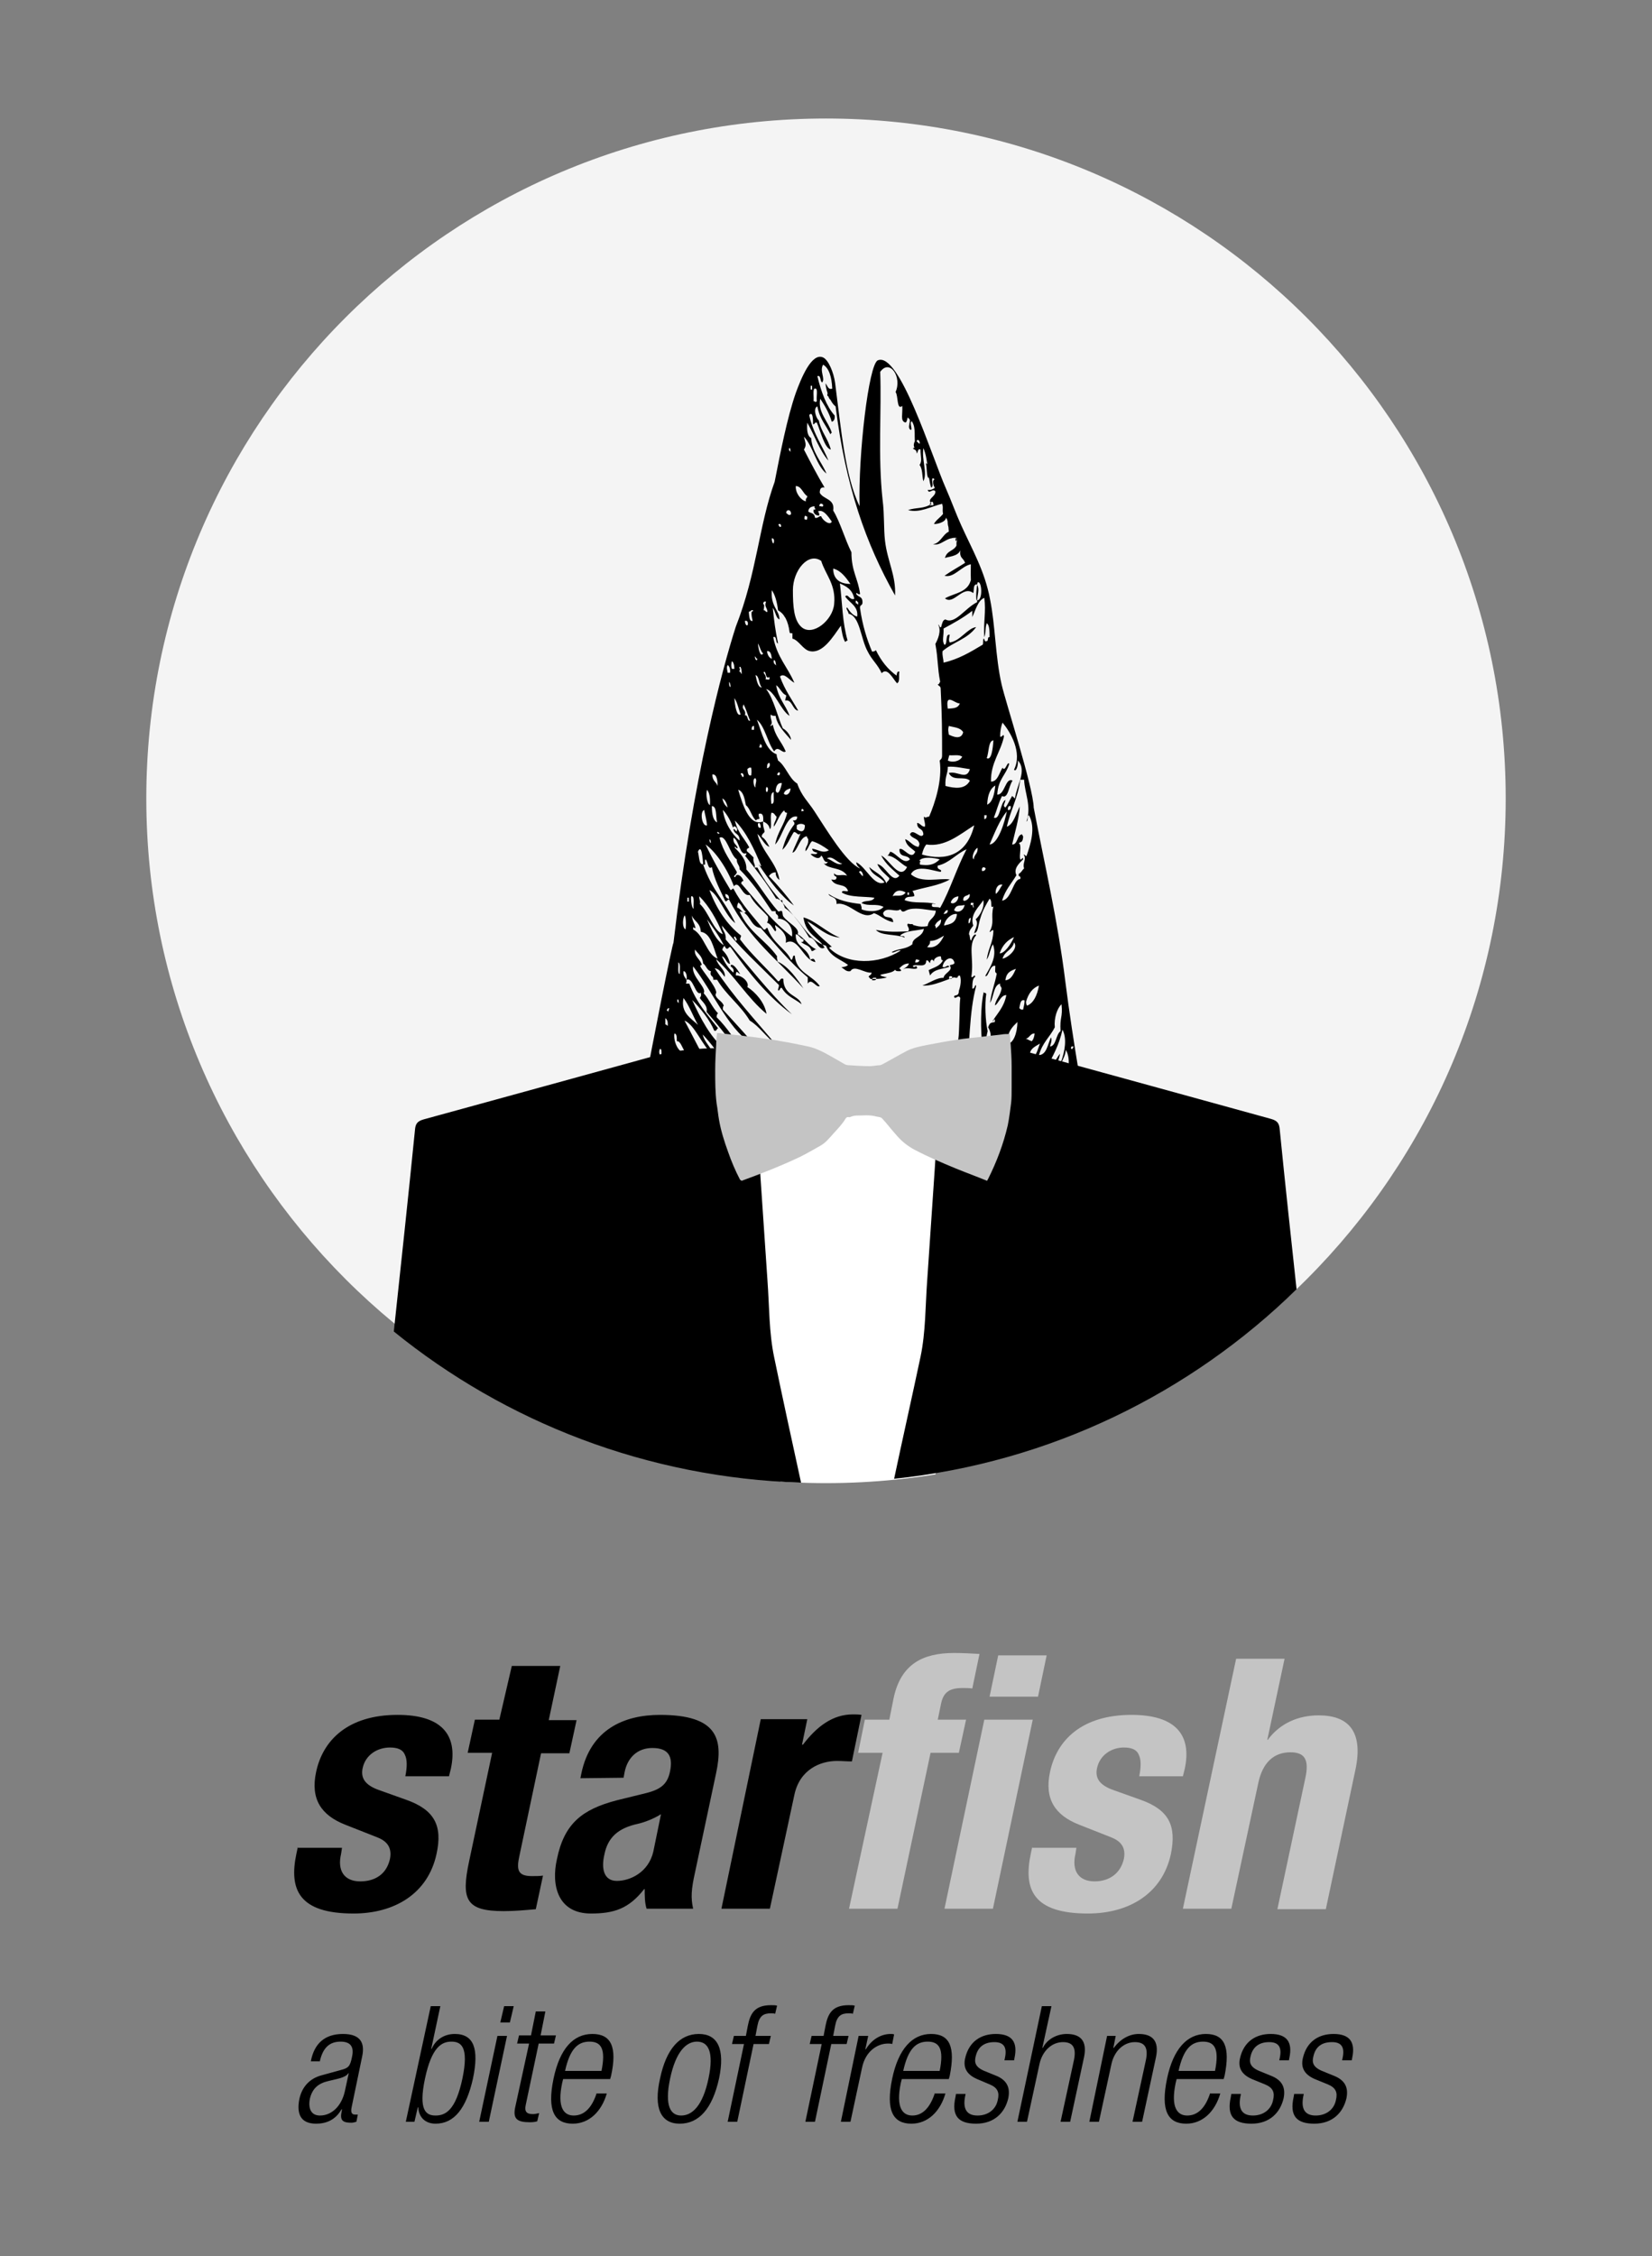
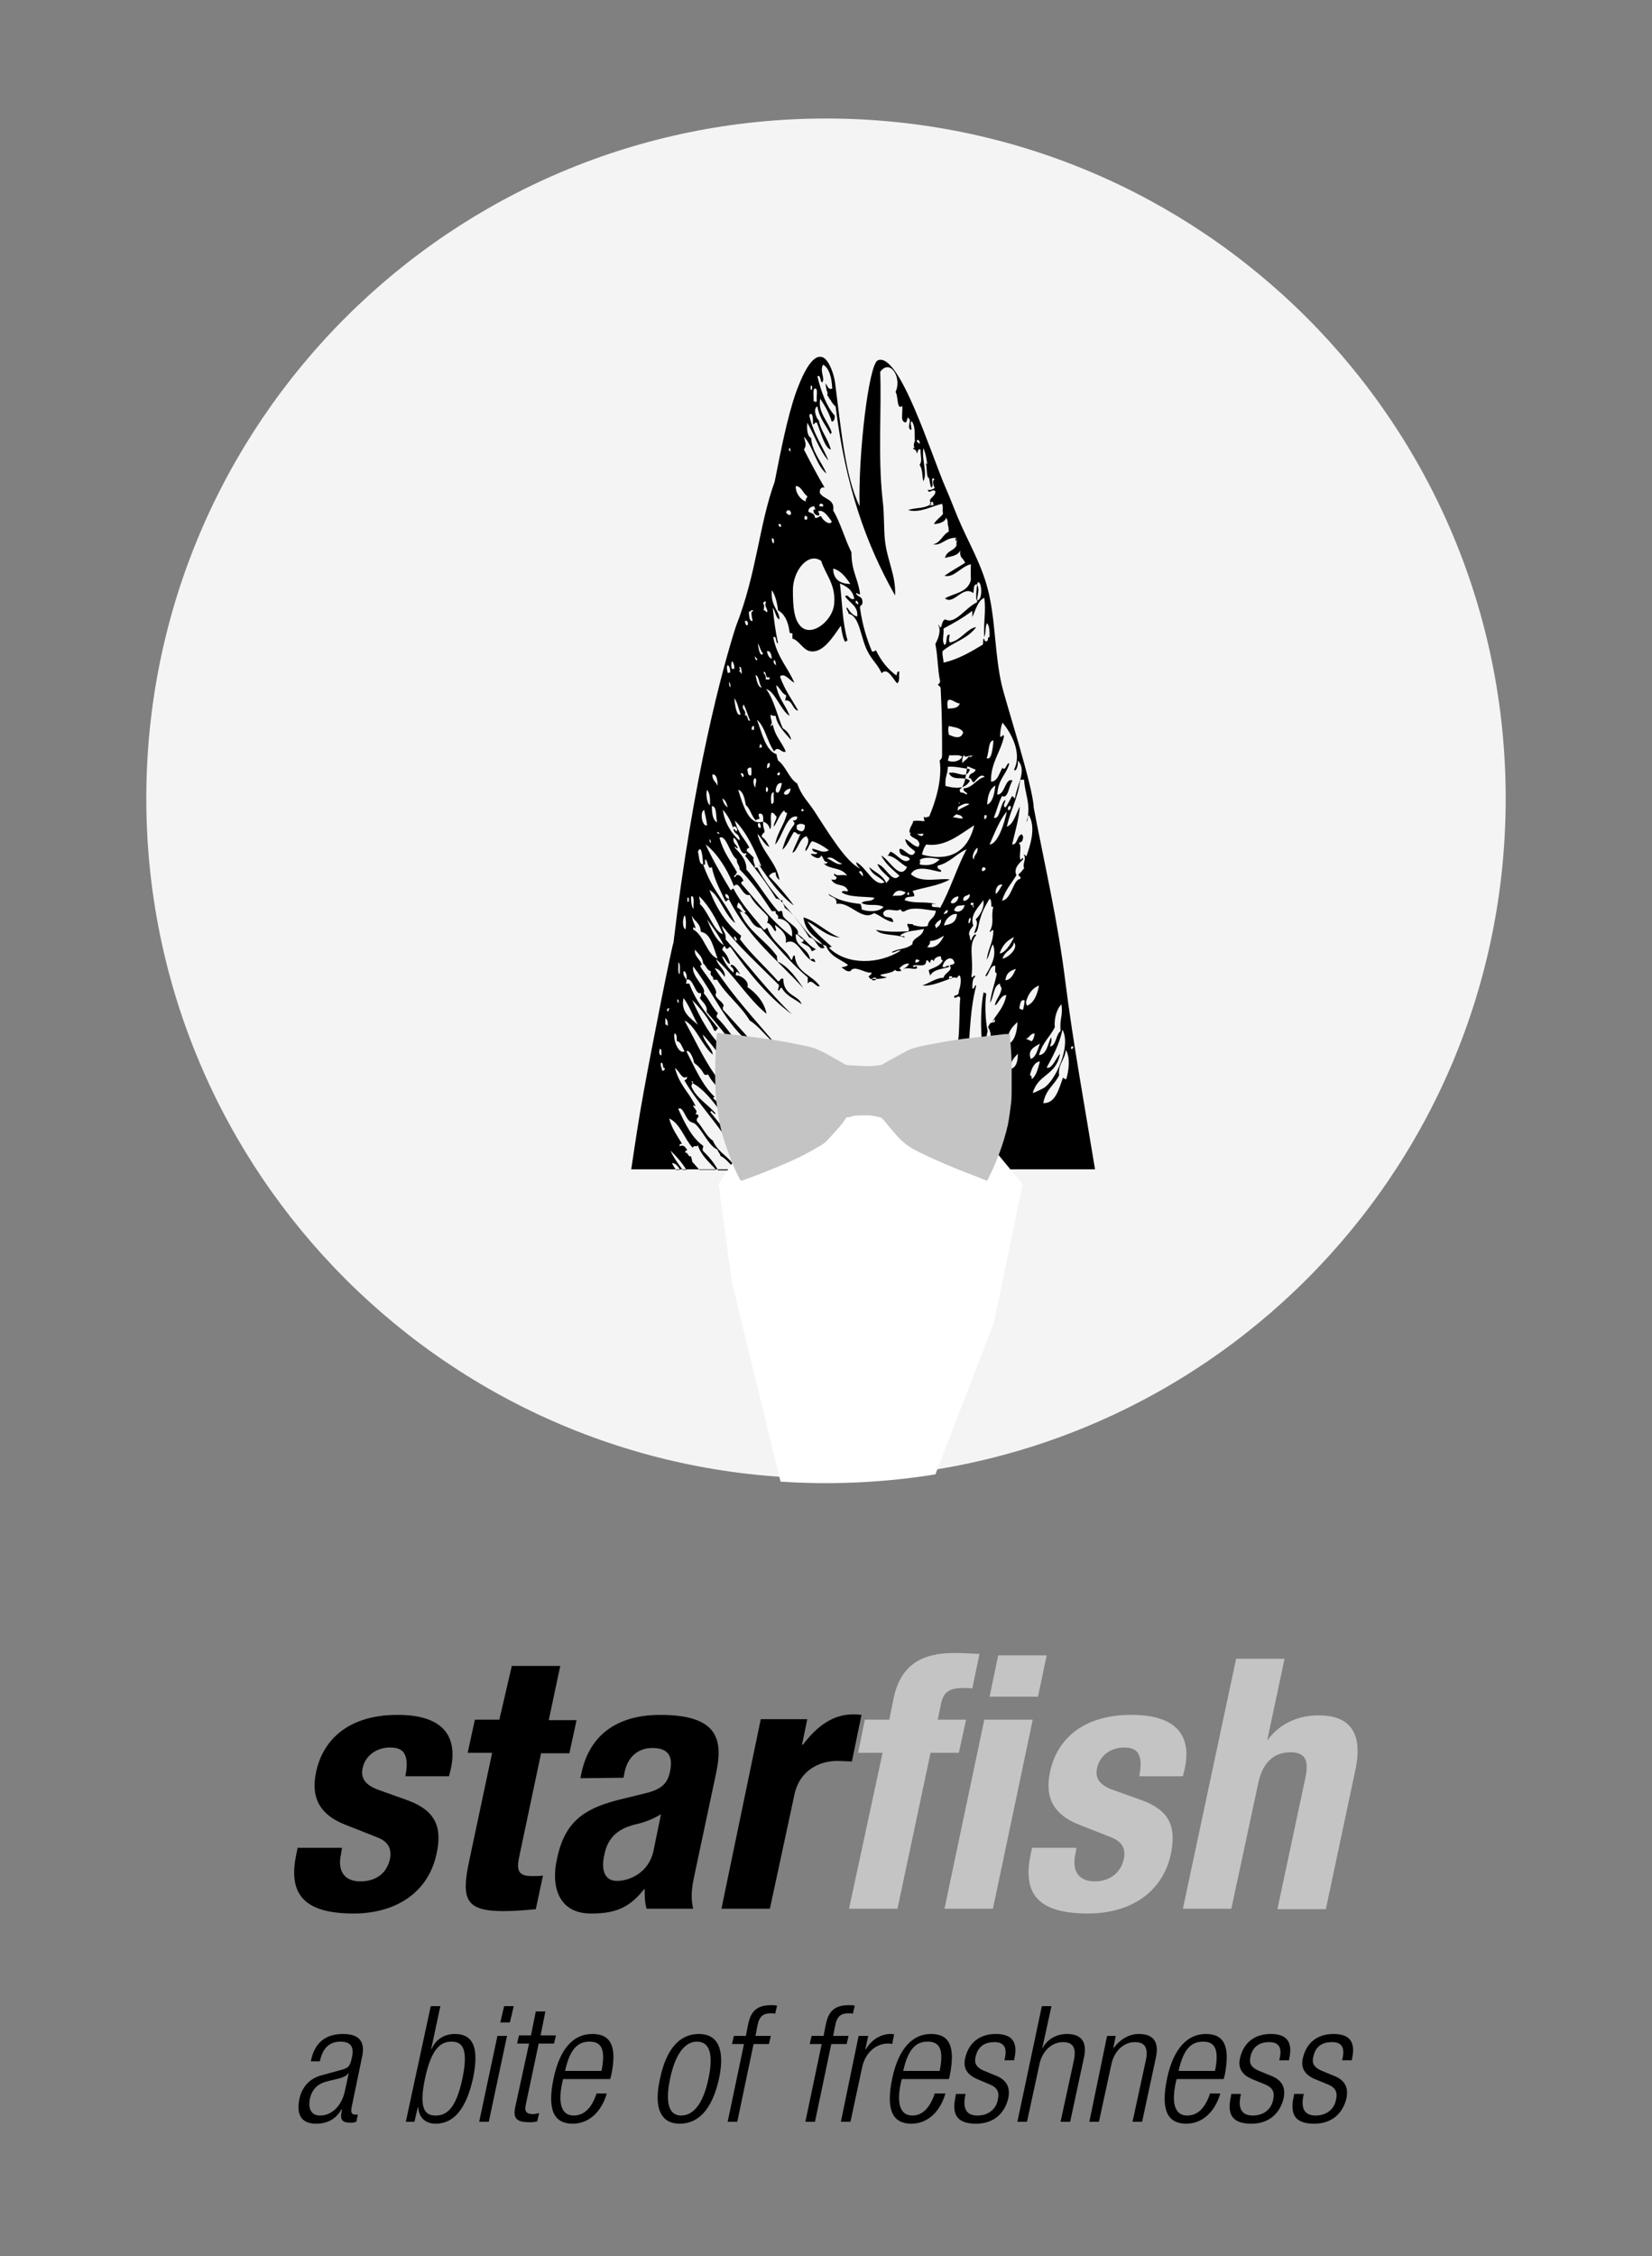
<svg xmlns="http://www.w3.org/2000/svg" xmlns:xlink="http://www.w3.org/1999/xlink" version="1.1" id="Capa_1" x="0px" y="0px" viewBox="0 0 344.4 470.2" style="enable-background:new 0 0 344.4 470.2;" xml:space="preserve">
  <rect x="0" y="0" width="344.4" height="470.2" fill="#808080" stroke="none" />
  <style type="text/css">
	.st0{fill:#C4C4C4;}
	.st1{fill:#F4F4F4;}
	.st2{clip-path:url(#SVGID_2_);fill:#FFFFFF;}
	.st3{clip-path:url(#SVGID_4_);fill:#C4C4C4;}
</style>
  <path class="st0" d="M196.9,397.8H207l8.3-39.4h-10.1L196.9,397.8z M206.3,353.6h10.1l1.8-8.6h-10.1L206.3,353.6z M177,397.8h10.1  l6.9-32.5h5.9l1.5-6.9h-5.9l0.7-3.4c0.5-2.3,1.7-3.2,4.5-3.2c0.7,0,1.3,0,2,0.1l1.5-7.2c-1.8-0.1-3.5-0.2-5.3-0.2  c-6.5,0-11.1,2.3-12.6,9.4l-0.9,4.5h-5.1l-1.4,6.9h5.1L177,397.8L177,397.8z M215.2,384.9l-0.3,1.4c-1.6,7.5,0.5,12.5,11.9,12.5  c8.5,0,15.5-4.1,17.3-12.4c1.2-5.9-0.4-9.2-6.3-11.3l-5.6-2c-3.2-1.1-3.9-2.7-3.5-4.6c0.6-2.8,3.1-4.3,5.6-4.3  c1.7,0,2.7,0.5,3.1,1.5c0.5,1,0.5,2.5,0.1,4.5h9.1l0.4-1.6c1.5-7.1-2-11.2-11.1-11.2c-10.4,0-15.6,5.3-17,11.9c-1.2,5.6,1,9,6.1,11  l6.6,2.6c1.8,0.7,3.2,1.9,2.7,4.5c-0.7,3.1-3.1,4.7-6.1,4.7c-3.4,0-4.8-2.3-4-5.7l0.2-1.3h-9.2V384.9z M246.6,397.8h10.1l5.6-26.1  c0.9-4.4,3.3-6.5,6.7-6.5c3,0,4,1.5,3.1,5.5l-5.8,27.2h10.1l6.2-29.2c1.6-7.8-1.4-11.2-7.7-11.2c-4.3,0-8.1,1.7-10.6,5.1h-0.1  l3.6-16.9h-10.1L246.6,397.8L246.6,397.8z" />
  <path d="M62.1,384.9l-0.3,1.4c-1.6,7.5,0.5,12.5,11.9,12.5c8.5,0,15.5-4.1,17.3-12.4c1.3-5.9-0.4-9.2-6.3-11.3l-5.6-2  c-3.2-1.1-3.9-2.7-3.5-4.6c0.6-2.8,3.1-4.3,5.7-4.3c1.7,0,2.7,0.5,3.1,1.5c0.5,1,0.5,2.5,0.1,4.5h9.1l0.4-1.6  c1.5-7.1-2-11.2-11.1-11.2c-10.4,0-15.6,5.3-17,11.9c-1.2,5.6,1,9,6.1,11l6.6,2.6c1.8,0.7,3.2,1.9,2.7,4.5c-0.7,3.2-3.1,4.7-6.2,4.7  c-3.4,0-4.8-2.3-4-5.7l0.2-1.3h-9.2L62.1,384.9z M104.1,358.4H99l-1.5,6.9h5.1l-4.8,22.6c-1.7,8-0.7,10.4,7.2,10.4  c2.3,0,4.4-0.2,6.7-0.4l1.5-7c-0.7,0.1-1.5,0.1-2.3,0.1c-2.9,0-3.3-1.2-2.6-4.3l4.5-21.3h5.9l1.5-6.9h-5.8l2.4-11.3h-10.1  L104.1,358.4L104.1,358.4z M130,370.5l0.2-1.1c0.6-3.1,2.7-5.1,5.8-5.1c3.4,0,4.3,1.8,3.7,4.8c-0.5,2.6-1.8,3.8-5,4.6l-6.1,1.5  c-7.3,1.9-11,4.9-12.5,12.3c-1.2,5.3,0.1,11.3,7.1,11.3c4.8,0,7.9-1,11.1-5.1h0.1c0,1.3,0,2.9,0.4,4.1h9.7c-0.5-2.3-0.4-4,0.4-7.6  l4.4-20.7c1.5-7.1,0.3-12.1-11.7-12.1c-7.6,0-14.5,3.1-16.4,12.2l-0.2,1L130,370.5L130,370.5z M136.2,385.9c-1,4.3-4.8,6.1-7.6,6.1  c-2.7,0-3.3-2.5-2.6-5.5c0.7-3.5,2.8-5.5,7-6.4c1.3-0.3,3.2-1,4.8-2L136.2,385.9z M150.4,397.8h10.1l5.1-23.7  c1.1-5.3,5.4-7.1,8.9-7.1c1,0,2.1,0.1,3.1,0.1l2-9.7c-0.6-0.1-1.3-0.1-1.8-0.1c-4.2,0-7.5,2.5-10.4,6.3h-0.2l1.1-5.3h-9.7  L150.4,397.8L150.4,397.8z M66.7,429.5c0.6-2.6,1.9-4,4.3-4c1.8,0,2.9,0.8,2.4,3.1c-0.4,2.1-0.8,2.4-2.3,2.8l-4,1.1  c-2.7,0.7-4.2,2.6-4.7,5c-0.6,3.1,0.3,5.1,3.5,5.1c2,0,4-0.7,5.3-3h0.1l-0.1,0.6c-0.4,1.9,0.5,2.2,2.1,2.2c0.3,0,0.6-0.1,1-0.2  l0.3-1.5H74c-0.7,0-0.9-0.5-0.7-1.5l2.2-10.6c0.6-2.8-0.3-4.7-4-4.7c-3.8,0-6,2-6.7,5.7h1.9L66.7,429.5z M71.9,435.8  c-0.7,3.2-2.8,5.1-5.2,5.1c-1.8,0-2.5-1.4-2.1-3.5c0.5-2.1,1.7-3.2,3.9-3.7l1.7-0.4c0.9-0.2,2.1-0.6,2.4-1.2h0.1L71.9,435.8z   M84.6,442.2h1.8l0.7-3h0.1c0.1,2.1,1.5,3.4,3.6,3.4c3.9,0,6.4-3.2,7.8-9.4c1.3-6.2,0.2-9.3-3.8-9.3c-2.2,0-4,1.2-4.8,3.1h-0.1  l1.9-8.9h-2L84.6,442.2L84.6,442.2z M88.6,433.2c1.4-6.6,3.5-7.7,5.5-7.7s3.7,1,2.3,7.7c-1.4,6.6-3.5,7.7-5.6,7.7  C88.8,440.9,87.2,439.8,88.6,433.2 M99.9,442.2h2l3.8-17.9h-2L99.9,442.2z M104.3,421.5h2l0.8-3.4h-2L104.3,421.5z M107.4,439.2  c-0.5,2.4,0.4,3.1,3.1,3.1c0.7,0,1.2-0.1,1.5-0.2l0.4-1.7c-0.5,0.1-0.9,0.2-1.3,0.2c-1.3,0-1.8-0.5-1.5-1.9l2.7-12.8h3.2l0.4-1.7  h-3.2l1-5h-2l-1,5h-2.5l-0.4,1.7h2.5C110.3,425.9,107.4,439.2,107.4,439.2z M124.4,436.2c-1,3.1-2.6,4.7-4.8,4.7  c-2,0-3.5-1.6-2.4-6.8l0.2-0.8h9.8l0.2-0.7c1.3-6,0-8.7-3.9-8.7c-4,0-6.8,3.1-8.1,9.3c-1.4,6.7,0.2,9.4,4,9.4c3.4,0,6-2.5,7.1-6.3  h-2.1L124.4,436.2z M117.8,431.6c1-4.5,2.6-6.1,5.1-6.1s3.4,1.6,2.5,6.1H117.8z M137.6,433.2c-1.4,6.2,0.2,9.4,4.1,9.4  c4,0,6.8-3.1,8.2-9.4c1.3-6.2-0.3-9.3-4.2-9.3C141.7,423.9,138.9,427,137.6,433.2 M139.7,433.2c1.2-5.7,3.4-7.7,5.6-7.7  c2.3,0,3.6,2,2.4,7.7c-1.2,5.7-3.4,7.7-5.7,7.7C139.8,440.9,138.5,438.9,139.7,433.2 M151.7,442.2h2l3.4-16.2h3.2l0.4-1.7h-3.2  l0.4-2.1c0.4-2.1,1.3-2.6,2.8-2.6c0.4,0,0.7,0,0.9,0.1l0.4-1.7c-0.4-0.1-0.7-0.1-1.3-0.1c-3.4,0-4.3,1.8-4.8,4.3l-0.4,2.1H153  l-0.4,1.7h2.5L151.7,442.2L151.7,442.2z M167.9,442.2h2l3.4-16.2h3.2l0.4-1.7h-3.2l0.4-2.1c0.4-2.1,1.3-2.6,2.8-2.6  c0.4,0,0.7,0,0.9,0.1l0.4-1.7c-0.4-0.1-0.7-0.1-1.3-0.1c-3.4,0-4.3,1.8-4.8,4.3l-0.4,2.1h-2.5l-0.4,1.7h2.5L167.9,442.2L167.9,442.2  z M175.3,442.2h2l2.4-11.2c0.7-3.5,3.2-5.1,5.4-5.1c0.3,0,0.6,0,0.9,0.1l0.4-2c-0.2-0.1-0.5-0.1-0.7-0.1c-2.1,0-4,1.2-5.2,3.2h-0.1  l0.6-2.8h-2L175.3,442.2L175.3,442.2z M194.9,436.2c-1,3.1-2.6,4.7-4.7,4.7c-2,0-3.5-1.6-2.4-6.8l0.2-0.8h9.8l0.2-0.7  c1.2-6,0-8.7-3.9-8.7s-6.8,3.1-8.1,9.3c-1.4,6.7,0.2,9.4,4,9.4c3.4,0,6-2.5,7.1-6.3h-2.2L194.9,436.2z M188.3,431.6  c1-4.5,2.6-6.1,5.1-6.1s3.4,1.6,2.5,6.1H188.3z M206.3,434.4c1.7,0.7,2.1,1.7,1.7,3.3c-0.4,2-2.1,3.2-4.2,3.2c-2.3,0-3.1-1.4-2.6-4  l0.1-0.5h-2l-0.1,0.6c-0.9,4,0.6,5.6,4.3,5.6c3.8,0,6-2.3,6.7-5.3c0.4-2-0.1-3.6-2.3-4.6l-2.7-1.1c-1.9-0.8-2.1-1.8-1.8-3  c0.4-1.8,1.6-3,3.9-3c1.9,0,2.7,1,2.2,3.3l-0.1,0.5h2l0.1-0.5c0.7-3.3-0.5-5-3.9-5c-3,0-5.6,1.5-6.4,5.1c-0.4,1.8,0.2,3.3,2.5,4.3  L206.3,434.4z M212.1,442.2h2l2.6-12c0.6-2.8,2.6-4.6,4.9-4.6c2.1,0,2.8,1.2,2.3,3.7l-2.8,12.9h2l2.9-13.5c0.7-3.4-0.8-4.8-3.6-4.8  c-2.1,0-4.1,1.1-5,2.9h-0.1l1.9-8.7h-2L212.1,442.2L212.1,442.2z M227.1,442.2h2l2.6-12c0.6-2.8,2.6-4.6,4.9-4.6  c2.1,0,2.8,1.2,2.3,3.7l-2.8,12.9h2l2.9-13.5c0.7-3.4-0.8-4.8-3.6-4.8c-1.8,0-3.7,0.9-5.2,2.9h-0.1l0.5-2.5h-1.8L227.1,442.2  L227.1,442.2z M252.3,436.2c-1,3.1-2.6,4.7-4.8,4.7c-2,0-3.5-1.6-2.4-6.8l0.2-0.8h9.8l0.2-0.7c1.2-6,0-8.7-3.9-8.7s-6.8,3.1-8.1,9.3  c-1.4,6.7,0.2,9.4,4,9.4c3.4,0,6-2.5,7.1-6.3h-2.1V436.2z M245.7,431.6c1-4.5,2.6-6.1,5.1-6.1s3.4,1.6,2.5,6.1H245.7z M263.7,434.4  c1.7,0.7,2.1,1.7,1.7,3.3c-0.4,2-2.1,3.2-4.2,3.2c-2.3,0-3.1-1.4-2.6-4l0.1-0.5h-2l-0.1,0.6c-0.9,4,0.6,5.6,4.3,5.6  c3.8,0,6-2.3,6.7-5.3c0.4-2-0.1-3.6-2.4-4.6l-2.7-1.1c-1.9-0.8-2.1-1.8-1.8-3c0.4-1.8,1.6-3,3.9-3c1.9,0,2.7,1,2.2,3.3l-0.1,0.5h2  l0.1-0.5c0.7-3.3-0.5-5-3.9-5c-3,0-5.6,1.5-6.4,5.1c-0.4,1.8,0.2,3.3,2.5,4.3L263.7,434.4L263.7,434.4z M276.8,434.4  c1.7,0.7,2.1,1.7,1.7,3.3c-0.4,2-2.1,3.2-4.2,3.2c-2.3,0-3.1-1.4-2.6-4l0.1-0.5h-2l-0.1,0.6c-0.9,4,0.6,5.6,4.3,5.6  c3.8,0,6-2.3,6.7-5.3c0.4-2-0.1-3.6-2.4-4.6l-2.7-1.1c-1.9-0.8-2.1-1.8-1.8-3c0.4-1.8,1.5-3,3.9-3c1.9,0,2.7,1,2.2,3.3l-0.1,0.5h2  l0.1-0.5c0.7-3.3-0.5-5-3.9-5c-3,0-5.6,1.5-6.4,5.1c-0.4,1.8,0.2,3.3,2.5,4.3L276.8,434.4L276.8,434.4z" />
  <path class="st1" d="M172.2,308.1c78.3,0,141.7-63.4,141.7-141.7S250.5,24.7,172.2,24.7C94,24.7,30.5,88.1,30.5,166.4  C30.5,244.6,94,308.1,172.2,308.1" />
-   <path d="M228.3,243.8c-2.2-13.5-4.6-26.5-6.2-39.2c-1.6-12.9-4.3-24.2-6.6-36.3c-0.1-4.3-5.9-22.1-6.7-25.7  c-1.3-5.7-1.3-12.3-2.4-17.7c-1.1-5.9-3.7-10.3-6-15.4c-1.1-2.4-2.1-5.2-3.2-7.7c-3-6.8-9.7-28.6-14.2-26.7  c-1.9,0.8-4.1,19.7-3.8,30.4c-3-6.1-3.9-16.4-5.1-25.7c-0.3-2.2-1.4-4.8-2.5-5.3c-2.4-1.1-4.6,4.4-5.7,7.4  c-1.8,5.2-3.2,12.4-4.4,18.5c-3.3,9.1-3.7,19-8.1,30.2c-2.7,8.4-8.9,31.1-13,65.9c-0.2,0-4.4,21-6.2,31c-1,5.4-1.8,10.8-2.6,16.2  h96.7V243.8z M198.9,207.7c0.2,0.8,0.9-0.6,1.3,0.3c-0.2,1.7-0.1,2.9-0.2,4.8c-0.1,1.8,0,4.4-0.8,5.8c0.6,0.4,0.1,1.1,0.2,2.1  c-1.1,0.5-2,0.5-3.2,1.3c1,0.3,2.3-0.9,3.2-0.5c-0.3,0.6-0.1,2.1-0.2,3.2c-0.4,0.2-1.3-0.3-1.4,0.3c0.2,0.7,0.7-0.4,1.3,0  c-0.2,5.6-0.9,12.4-1.4,18.9h-48c-0.9-1.7-2-2.9-3.1-4c-0.3-0.5,0-0.3,0-1.1c-2.3-1.6-3.8-4.6-5.2-7.7c0.9-0.6,1.4,1.6,2.2,2.4  c0.4,0.5,1,0.4,1.4,0.8c1.6,1.5,2.8,4.6,4.6,5.3c0.1,0.6,0.5,0.7,0.6,1.3c1.3,0.6,2.1,2,3.3,2.9c-1.2-2.8-3.7-3.3-4.9-6.1  c-1.4-0.9-2.1-2.8-3.3-4c-0.2-0.8,0.3-0.6,0.3-1.1s-0.5-0.2-0.6-0.5c0.6-0.5-0.2-1-0.5-1.6c0.1-0.4,0.2,0.1,0.5,0  c-1.5-3.1-3.2-4.1-4.3-7.9c1.1,0.7,1.4,2.5,2.5,1.8c0.1,0.7-0.3,0.5-0.5,0.8c2.8,4.8,6.4,8.3,9.3,13c1.8,0.6,1.9,2.9,3.6,3.7  c0.2-0.3,0.2-1.1,0.6-1.1c-2.7-2-5.5-5.9-8.1-9c0.3-0.8,0.6,0.6,1.1,0.3c-1.5-1.9-4.2-3.3-5.1-5.8c0,0.1,0.2-0.2,0.2-0.6  c4.5,2.3,7.4,9.4,11.8,12.7c0.2-0.1,0.2-0.5,0.5-0.5c-3.1-2.3-5-6.5-7.9-9c0-0.3,0.2-0.2,0.3-0.3c-2.6-2.4-4.2-6.2-5.9-9.5  c0.6-0.4,1.4,1.2,1.6,2.4c0.8,0.6,1.5,1.3,2.1,2.4c0.5,0.2,0.3,0.2,0.8,0c1.7,3.4,5.1,4.2,6.2,8.7c0.8,0.2,1.4,0.8,1.9,1.6  c0.4-0.8-0.6-1.7-1.1-1.9c0.3-2.1-1.5-2.7-2.2-4c0.8-1.1-2.6-3.2-3.5-4.5c-2.3-3.3-4.5-8-6.2-11.1c2.2,0.9,3.7,5.3,5.9,7.1  c-0.1-1.4-1.7-2.4-2.1-4.2c3.6,3.8,6.4,9.1,10.5,12.2c-1.9-3.2-4.5-5.2-6.3-8.5c0-0.4,0.1-0.5,0.2-0.8c-2.8-2.4-4.8-6.1-6.6-10.1  c1.7,1.7,3.7,4.2,4.6,6.4c0.5,0.2,0.5-0.4,0.8-0.5c-2.2-2.8-4.5-5.3-6-9.3H143c0.5-1.3-0.7-1-0.5-2.6c0.6,0,0.8,1.3,0.6,1.8  c1.4-0.7,1.9,3.5,3,2.7c0.1,0.8,0.1,0.5-0.2,1.1c0.5,0.8,1.7,1.6,1.4,2.9c4.3,4.8,8.1,10.5,12.5,15.1c0.6-0.1,0.9,0.5,1.6,0.3  c-5.1-3.4-7.7-10.1-12-14.3c0-0.5,0.1-0.7,0.3-0.8c-1.2-1.2-1.9-3-3-4.2c0.7-1.2-2.6-3.4-2.2-5.6c4,5.1,7.2,12.8,11.9,15.9  c0.7,0.9,1.2,2.2,2.4,2.4c-2.5-3.3-5.3-6.2-8.1-9.3c0-0.4,0-0.7,0.2-0.8c-0.4-1-1.3-1.2-1.7-2.1c-0.1-0.3,0.2-0.6,0.1-0.8  c-0.2-1.3-2.9-4.4-3.3-5.3c-0.1-0.2,0.3-0.3,0.3-0.3c-0.2-1.1-1.7-1.8-1.4-3.2c0.6,0.9,1.5,1.3,1.7,2.9c0.6,0.4,0.8,1.5,1.6,1.6  c-0.3,1.3,0.6,0.8,0.5,1.8h0.8c2,3.3,4.8,5.2,6.8,8.5c2,1.2,3.4,3.4,5.3,4.8c0.1,0.1,0.2,0.3,0.4,0.4c0.2,0.7,0.6,1.2,1.2,1.4  c-0.4-0.5-0.8-0.9-1.2-1.4c0-0.1-0.1-0.1-0.1-0.2c-0.1-0.1-0.2-0.2-0.3-0.2c-4.3-5.1-8.7-9.8-12.6-15.7c1,0.1,1.5,1.1,2.1,1.8  c0.2-1.5-1.4-2.2-1.8-3.7c3.8,3.4,6.6,8.2,10.5,11.4c-0.4-2.4-2.3-4.5-4-5.6c0.5-1-1.2-2.5-2.4-2.4c0-1.4,0.5-0.4,0.9-0.3  c-0.5-0.8-1.3-2.1-1.9-1.9c-0.4,0.5,0.8,0.4,0.5,1.6c-1-0.8-1.8-2-2.4-3.4c0.8,0.2,0.9,1.5,1.7,1.6c-0.3-1.4-0.9-2.2-1.6-2.9  c0-0.5,0.3-0.6,0.4-0.9c0.1,0.2,0.3,0.4,0.4,0.6c0.5,0.2,0.5-0.5,0.9-0.3c3.8,5.4,7.9,10.4,12.8,14c-4.9-4.7-9.2-10.3-13.8-15.6  c0.1-1.5-0.7-1.7-0.8-2.9c3.6,4.5,7.7,8.2,11.9,12.4c0,0.5-0.2,0.6-0.2,1.1c0.5,0.2,0.3-0.7,0.8-0.5c1,1.8,2.8,2.3,4.1,3.4  c-0.5-1.9-3.8-1.7-3.8-5.3c-0.7-0.3-0.6,0.6-1.1,0.5c-2.6-3-5.5-5.5-7.9-8.7c0-0.4,0.2-0.5,0.2-0.8c-2.8-2.2-5-5.3-6.6-9.5  c2,0.9,3.2,5.3,5.4,6.9c-2.2-4.7-4.9-6.9-6.7-12.2c0.8,0.2,0.1-0.7,0.5-1.1c0.5,0.5,0.5,2.3,1.3,1.6c0.5,2.6,1.8,4.9,2.8,7.1  c0.4,0.2,0.4-0.4,0.8-0.3c4.2,8.2,10,12.4,15.5,18.5c-1.2-1.8-3.1-4.6-5.4-5.6c0-0.5-0.2-0.6-0.1-1.1c-2.4-3.4-5.9-5-7.8-9.3  c2.2,0,2.1,3.2,4.4,3.4c3.2,3.6,6.3,7.4,9.8,10.3v1.3c0.8-1.3,1.8,1,2.5,0.5c-1.6-2.3-4.9-2.8-5.2-6.3c-0.6-0.3-0.3,1-0.8,0.8  c-1-2.2-3.9-3.5-4.9-6.6c-0.4-0.1-0.3,0.5-0.8,0.3c-2.2-2.7-4.5-5.1-6.3-8.5c-0.3,0-0.3,0.3-0.6,0.3c-1.8-3-3.6-6.1-5.2-9.5  c2.1,1.5,4.5,5,5.9,8.7c1.2-1.4,1.7,2.3,3.3,1.8c1,2,2.5,3,3.8,4.5c0.1,0.6,0,1-0.2,1.3c0.8,0.2,1.2,1.2,1.7,1.8  c0.5-0.2-0.1-0.8,0-1.3c1.1,0.8,2.6,1.9,2.2,3.7c2.6-1.5,3.7,3.7,6.2,4c-0.3-0.9-0.5-0.7-1.1-0.5c-0.4-2.6-3.2-2.5-3-5.3  c0.7,0.1,0.9,0.9,1.6,1.1c0.1,0.6-0.2,0.5-0.5,0.5c0.7,0.7,1.8,0.6,2.2,1.9c0.5,0.1,0.6-0.5,1.1-0.3c-1.6-0.6-2.5-2.3-4-3.2  c0.5-1.3-2-2.3-3-3.7c-0.2-0.3-0.1-0.9-0.3-1.1c-0.2-0.2-0.6,0.2-0.8,0c-2.4-2.7-4.6-6.5-6.6-8.7c0.1-2-1.4-3.5-2.4-4.5  c0-0.7,0.3,0.4,0.6,0c-0.3-0.8-1-0.8-0.9-2.1c1.2,0.4,1.3,3.9,2.7,3.2c0,0.4-0.1,0.5-0.3,0.5c2.3,2.9,4.5,5.7,6.5,9  c0.5-0.1,0.7,0.5,1.3,0.3c0,0.8,0.4,0.9,0.5,1.6c3.2,2.1,4.7,6.9,8.6,7.9c0.9,2.3,3,2.8,4.6,4c-0.4,0.4-0.9,0.4-1.4,0.5  c0.6,0.3,1,1,1.9,0.8c0.8-1.4,3,0.5,4.4,0.3c0,0.5-0.4,0.5-0.6,0.8c0,0.3,0.3,0.2,0.3,0.5c0.8,0.1,2.7,0,3.5-0.3  c-3.6-0.8,1-0.5,1.7-1.6c0.2,0.4,0.7,0.3,1.1,0.3c0.4,0-0.1-0.7-0.3-0.5c0.6-0.6,1.1-1.1,2.1-1.1c-0.2,0.7-0.9,0.9-1.3,1.3  c0.8-0.7,2.3,0.1,3-0.3c-0.1-1-0.6,0.2-0.9-0.5c0.8-0.5,2.8,0.6,2.8-1.1c0.5-0.2,0.5,0.4,0.8,0.5c0-0.5,0.4-1.1,0.8-0.3  c-0.1-0.6,0.7-1.1,1.4-1.1c0.2,0.2,0,1,0.5,0.8c-0.6,1.3-1.9,1.5-3,2.1c0.1,0.4,0.2,0.7,0.3,1.1c0.9-1.4,2.6-1.3,4-1.8  c-0.3-0.7-0.8,0.4-1.4,0c0.2-1.6,2.1-2.6,2.5-0.8c-0.2,0.4-0.7,0.3-1,0.5c0.8,1.1-1.1,1.5-1.3,2.6c-1.3-0.1-3,1.1-4.4,1.6  c2.3,0.2,5.3-1.4,7.8-2.1c0.5,1.1-0.1,3-0.2,3.2C199.9,207.8,199,207.2,198.9,207.7 M144.5,225.7c-0.1-0.1-0.3-0.2-0.4-0.2  C144.5,225.2,144.5,225.5,144.5,225.7 M147.4,191.6c1.2,1.7,2.5,3.4,3.5,5.4C149.3,196,148.3,193.8,147.4,191.6 M151.2,197.1v0.1  c-0.1-0.1-0.1-0.2-0.2-0.3C151,197,151.1,197.1,151.2,197.1 M144.4,239.2c0.4-0.7,0.7,0,1.1-0.5c0.6,2,2.3,3.5,3.8,5.1h-3.5  c-0.5-0.6-1-1.1-1.5-1.7c0-0.5-0.2-0.6-0.2-1.1c-0.7,0.2-0.6-0.9-1.3-0.8c0.1-0.3,0.2-0.5,0.5-0.5c-0.5-0.7-0.8-1.2-1.6-0.8  c-0.1-0.6,0.2-0.5,0.5-0.5c-1-1.7-2.1-3.1-2.7-5.3C141.8,234.1,142.7,237.4,144.4,239.2 M142.3,243.8c-0.9-1.3-1.9-2.5-2.5-4  c1.2,1.2,2.3,2.4,3.3,4H142.3z M141.8,243.8h-0.9c-0.3-0.5-0.6-0.9-0.8-1.4C140.8,242.4,141.3,243,141.8,243.8 M155.6,206.4  c1,1.3,1.4,2.1,2.7,2.9C157.9,207.6,156.7,207.1,155.6,206.4 M137.6,218.6c0.4,0,0.3,0.7,0.3,1.3C137.4,220.1,137.3,219,137.6,218.6   M138.1,217.5h-0.3C137.2,218,138.2,218.8,138.1,217.5 M137.8,221.5c0.6-0.2,0.2,1.3,0.8,1.1c0,0.5-0.3,0.6-0.6,0.5  C138,222.3,137.6,222.3,137.8,221.5 M138.9,219.1h0.5c0.3-1-0.2-2.9-1-2.9C138.4,217.7,138.9,218.2,138.9,219.1 M138.7,213.5v-1.3  c0.3,0.2,0.6,0.6,0.5,1.6C139,213.7,138.9,213.5,138.7,213.5 M139.3,221.5c-0.1,0-0.2,0-0.2-0.3c-0.2,0-0.4,0.1-0.3,0.5  C139,221.7,139.3,221.8,139.3,221.5 M139,210.6c0.1-0.3,0.2-0.5,0.5-0.5c0,0.4-0.2,0.5-0.2,0.8C139.2,210.8,139.2,210.6,139,210.6   M142.7,223.6c-0.7-1-1.5-4.6-2.5-3.5C140.5,221.9,141.7,223.7,142.7,223.6 M140.6,215.4c0.5,0,0.5,0.8,0.5,1.6  c0.7-0.1,1.1,1.2,1.6,2.1C141.6,219.8,140.3,217,140.6,215.4 M143.9,217.8c-0.6-1.5-1.6-2.5-2.4-3.7c-0.2,0.1-0.2,0.3-0.3,0.5  C142,215.7,142.9,217.9,143.9,217.8 M141.2,208.8v-0.5c0.3-0.1,0.3,0.4,0.3,0.8C141.4,209,141.4,208.8,141.2,208.8 M141.7,198.5  v-1.1C141.2,197.3,141.1,198.6,141.7,198.5 M141.4,200.6c0.5,0.1,0.3,1.5,0.3,2.4C141.2,202.9,141.5,201.4,141.4,200.6 M144.4,223.6  c-0.2-1.9-0.9-3.2-1.9-3.7c-0.2,0.1-0.2,0.3-0.3,0.5C142.9,221.5,143.6,222.7,144.4,223.6 M142.5,208c1.2,1.6,2,3.8,3,5.6  C144.2,212.3,141.8,211.1,142.5,208 M143,200.8c0.1-0.9-0.1-1.4-0.5-1.6C142.5,200.1,142.2,200.9,143,200.8 M142.7,190.8  c0.3,0,0.4,2.1,0.2,2.9C142.2,193.3,142.3,191.5,142.7,190.8 M143.9,195c0-0.8,0.1-1.7-0.5-1.6C143.2,193.9,143.4,195.1,143.9,195   M143.3,187.1h0.3v0.8h-0.3V187.1z M144.6,199.5c-0.5-0.9-0.5-1.4-0.6-2.6C143,197.1,143.8,199.7,144.6,199.5 M144.1,186.8  c0.8-0.2,0.4,1.7,0.5,2.6C144.1,189.2,144,187.1,144.1,186.8 M144.7,219.1c-0.2,0-0.5-1.1-0.6-0.3  C144.3,218.8,144.6,219.9,144.7,219.1 M144.2,190.8c0.6,1.3,1.8,1.5,1.9,3.4c2.1,0.3,2.6,3.2,3.5,5.6c-2.3-0.9-2.8-4.9-5.1-6.1  c0-1,0.1-0.1,0.5-0.3C144.7,192.2,144.5,192.4,144.2,190.8 M146.1,191.8c-0.1-0.9-0.7-0.8-0.3-1.9c-0.3-0.1-0.6-1.4-0.9-0.5  c0.3,0,0.1,0.9,0.2,1.3C145.6,190.8,145.6,191.8,146.1,191.8 M145.5,177.5c0.8-1.8,1,1.6,1.1,2.6  C145.7,180.3,145.8,178.6,145.5,177.5 M146.3,214.6c-0.2-0.1-0.3-0.4-0.6-0.3C145.6,215.2,146.3,215.4,146.3,214.6 M145.8,186.8  c2,2,3.6,4.8,4.9,7.9c-1.9-0.6-3-4.7-4.8-6.3C146.1,187.6,145.7,187.6,145.8,186.8 M148,187.9c-0.7-1.3-1.4-2.8-2.2-4  C146.1,185.8,147.1,187.9,148,187.9 M146.8,168.8c0.2,1.1,0.5,2,0.6,3.2C146.4,172.4,145.8,169.2,146.8,168.8 M147.6,174.4  c-0.2-0.9-0.5-1.6-1.1-1.9C146.5,173.8,146.8,174.4,147.6,174.4 M147.4,164.6c0.5,0.6,0.7,1.6,0.6,3.2  C147.4,167.5,147.1,165.5,147.4,164.6 M147.7,160.9c0.3-0.5,0.1-1.6-0.2-2.1C147.6,159.5,147.1,160.6,147.7,160.9 M147.9,174.9  c0.2,0.1,0.3,0.3,0.3,0.8C148,175.6,147.9,175.4,147.9,174.9 M148.7,159.8c0.4-0.1,0.7-0.3,0.8-0.8c-0.4-1.4-0.9-2.7-1.1-4.5  C147,155.9,149,158.1,148.7,159.8 M148.4,168c1.1,0,0.8,2.2,1.1,3.4C148.7,171,148.4,169.8,148.4,168 M149,174.6v-0.8  c-0.3,0-0.6,0-0.5,0.5C148.7,174.4,148.9,174.5,149,174.6 M148.5,161.4c0.9-0.1,1.1,1.1,1.1,2.4  C149.3,162.9,148.5,162.8,148.5,161.4 M150.6,179.1c0-0.7-0.3-0.5,0-1.1c-0.9-0.2-1-1.7-1.9-1.8C148.9,177.8,150,178,150.6,179.1   M149.2,160.9c0-0.3,0.1-0.3,0.1-0.5c-0.2,0-0.5,0-0.5,0.5H149.2z M150.7,168.8c0.9,0.9,1.8,2.6,2.1,3.7c0.3-0.6,0.7-0.1,0.9,0.3  c-0.2,1.1-0.3-0.1-0.8,0c0.2,1.2,1.3,0.8,1.3,2.4C152.6,173.9,151,171.4,150.7,168.8 M149,165.6c0.7,0.8,0.9,2.6,1.7,3.2  C150.4,167.5,149.6,165.5,149,165.6 M149.5,173.6c0.1-0.5,0.3,0,0.5,0C149.8,174,149.7,173.6,149.5,173.6 M152.2,175.4  c-0.5-2.3-1.3-4.2-2.5-5.3C149.8,173.1,151.1,174,152.2,175.4 M153.3,182.8c-0.8-0.1,0.4-0.5,0.3-1.1c-1.3-2.3-2.8-4.1-3.6-7.1  c1.4-0.8,2.2,3.6,3.6,4.5c0,1.1,0.6,1.1,0.6,2.1c2.5,2.5,4.6,5.5,6.7,8.7h0.8c-0.1,1,0.7,0.4,0.5,1.6c1.2-0.2,3.3,1.3,2.9,3.7  c-4-3-7-7-10.6-11.1c0.1-0.3,0.2-0.5,0.5-0.5C154.6,182.4,153.5,181.9,153.3,182.8 M153.6,169.3c-0.8-2.5-2.4-6.1-3.6-8.7  C150.6,164.4,152,167.1,153.6,169.3 M150.6,166.4c0.6,0.3,0.9,1,1.1,1.9C151.2,167.9,150.8,167.4,150.6,166.4 M151.8,147.1  c-0.1-1.3,0-3.1-0.8-3.2C151.2,145.1,151.1,146.8,151.8,147.1 M151.2,186.3c0.4,0.1,0.8,0.2,0.8,1.1  C151.6,187.2,151.2,187.1,151.2,186.3 M152,150.3c-0.1,0-0.2,0-0.1-0.3c-0.2,0-0.4,0.1-0.3,0.5C151.7,150.5,152,150.6,152,150.3   M151.7,138.6c0.3,0.2,0.6,0.7,0.5,1.6h-0.5C151.6,139.6,151.4,139.1,151.7,138.6 M152.6,157.2c-0.3-0.5,0.1-0.5,0-1.3  c-0.3,0.1-0.4-0.3-0.6-0.3C151.9,156.4,152.6,157.4,152.6,157.2 M152,142.1c0.2,0.2,0.3,0.6,0.3,1.1C152,143.1,152,142.7,152,142.1   M153,149.2c-0.3-0.1-0.1-1-0.6-0.8C152.2,149,152.7,150,153,149.2 M152.6,137.8c0.3,0.2,0.5,0.8,0.5,1.6h-0.5  C152.4,139.1,152.4,138.2,152.6,137.8 M153.1,137.3c0.3-0.7,0.1-2.4-0.5-2.4C152.3,135.7,152.7,136.9,153.1,137.3 M153,195.5  c0.1-0.8,0.5,0.1,0.6,0.3C153.4,196.6,153.2,195.5,153,195.5 M153.9,144.2c-0.4-0.6-0.4-1.9-0.9-2.1  C152.9,143.2,153.5,144.7,153.9,144.2 M153.1,145.5c0.6,0.8,0.9,2.3,1.3,3.4C153.6,149.4,153.2,147.1,153.1,145.5 M153.9,154.5  c-0.2-0.1-0.4-1.4-0.6-0.5C153.4,154.1,153.6,155.5,153.9,154.5 M157.9,173.8c0.9,0.8,1.4,2.3,2.5,2.7c-0.4-0.8-0.9-1.7-1.6-2.1  c0-0.7,0.5-0.7,0.6-1.1c-0.1-0.6-0.4-1.1-0.3-2.1c0.6,0.3,1.2,0.6,1.4,1.6c0.5-0.3,0-2.3,0.3-3.4c0.6-0.1,0.7,0.5,1.1,0.8  c-0.1,0.9-0.6,1.2-0.6,2.1c0.8-1,1.2-2.7,2.2-3.4c0.1,0.4,0.3,0.5,0.6,0.5c-0.6,2.6-2,3.9-2.5,6.6c1.6-1.6,2.3-6.3,4.6-5.8  c0,0.8-0.5,0.8-0.9,0.8c0.1,0.3,0.4,0.3,0.3,0.8c-1.1,1.4-1.9,3.1-2.5,5.3c1-0.8,1.6-2.5,2.4-3.7c0.7,0,0.8,0.9,1.4,0.3  c-0.6,1.6-1.3,2.8-1.7,4c1-0.1,1.5-3.3,3-3.4c0.1,0.2,0.1,0.5,0.3,0.5c0.1,1.5-0.6,1.5-0.6,2.6c0.6-0.4,0.8-1.6,1.4-2.1  c1.3,0.4,2.4,1.1,3.5,1.9c-1.3,0.8-2.5-0.3-3.5-0.3c0.1,0.6,0.6,0.7,1.1,0.8c-0.2,0.6-1,0.1-1.4,0.3c0.4,0.5,1.8,1.4,2.2,0.3  c0.5,0.3,0.5,1.6,1.4,1.3c-0.3,0.5-0.6,0.5-0.9,0.3c1.1,1.4,3.7,0.7,4.9,2.6c-1.1-0.4-2.1,0.3-2.7-0.5c-0.1,0.7,0.3,0.5,0.5,0.8  c0,0.8-0.7,0.5-1.1,0.5c0.9,1.7,2.9,0.6,3.5,2.4c-0.4,0.2-1.2-0.3-1.3,0.3c1.6,1.1,5.2,0.8,6.8,1.1c-0.5,1-2,0.4-2.7,1.1  c1.7,0.8,2.9,0,4.6,0.8c-1,1.2-3.6,1-4.6,0.5c0.1-0.5-0.1-0.7-0.2-1.1c-2.5-0.3-4.6-0.7-6.7-2.1c0.4,0.9,1.8,0.4,1.7,2.1  c2.7-0.6,5.3,3.7,7.8,1.9c1.4,0.5,2.2,1.5,4,1.9c0-1.7-1.9-0.4-2.1-1.9c0.7-1.5,2.7,0,3.6-0.8c0.6,1,0.9,0.2,1.9,0  c1.7-0.4,3.8,0.2,5.5,0.3c-0.2,1.7-1.5,1.6-1.7,3.2c-1.9,0.4-2.9-0.3-4.1-0.5c-0.5,0.4,0.6,1,0,1.6c-2.5,0.1-4,0.2-6.7-0.3  c1.2,1.3,4,0.8,6,1.6c-0.1-0.6-0.8,0-0.9-0.5c1.3-1,3.3-0.9,4.9-1.3c-0.3,1.8-2.4,1.7-2.4,3.2c-1.4,1.1-2.7,0.8-4.3,1.6  c0.3,0.4,1.2-0.5,1.9-0.3c-4.5,2.9-11.2,3.1-14.9-0.5c0-0.3,0.3-0.2,0.5-0.3c-1.8-1.6-3.7-3.1-5.1-5.3c2.2,1.2,4,3.2,6.8,3.4  c-2.7-1-5.2-3.6-7.6-4.2c0.5,3.7,3.1,4,4.4,6.3c-1.4,0.8-1.8-2.2-3.2-2.1c-3.2-5.5-7.8-8.7-10.8-14.6h-0.6c0.3-0.6-0.4-0.9-0.2-2.1  c-0.5-0.5-0.9-0.9-1.4-1.3c-0.1-0.7,0.3-0.5,0.5-0.8c-1-1.9-2.4-3-3-5.6c2.3,2.3,4,5.8,5.5,9.5c-0.3,0.1-0.3-0.3-0.5-0.3  c2.1,3.2,4.8,6.8,7.3,8.5c-1.3-1.8-3.4-4.3-5.2-6.1c0.3-0.5,0.8-0.8,1.4-0.8c0,0.9,0.4,1.3,0.8,1.6  C161.9,179.7,158.9,177.7,157.9,173.8 M190.3,192.6h-0.5v0.8h0.3C190.2,193.1,190.4,193.1,190.3,192.6 M159.1,171.2  c-2.8,1.1-4.2-3.2-5.2-6.6c1,0.3,1.3,1.6,1.6,3.2c0.9,0.7,1.2,2.4,2.1,3.2c0.1-0.2,0.3-0.3,0.6-0.3c0.4-0.1-0.2-0.5,0-1.1  C159,169.4,159.2,170,159.1,171.2 M160.2,181.3c-0.1-0.2-0.8-0.7-0.6,0.3C159.8,181.5,160.2,181.6,160.2,181.3 M153.7,189.2  c-0.1-0.5,0.1-0.7,0.2-1.1c0.7,0.3,0.9,1.5,1.6,1.9C154.9,190.8,154.4,189.2,153.7,189.2 M154.5,160.3c0-0.7-0.8-1-0.8-0.3  C153.9,160.3,154.2,160.4,154.5,160.3 M154.1,140c0.1-0.2,0.3-0.7,0-0.8c0.3-0.8,0.6,0.6,0.5,1.3C154.4,140.3,154.4,139.9,154.1,140   M154.9,162.2c0,0.5,0.2,0.6,0.1,1.1c0.5,0,0.5-0.7,0.5-1.3C155.2,161.9,155,162,154.9,162.2 M155,161.9c-0.4,0.2-0.3-0.5-0.6-0.5  C154.5,160.8,155.2,161.3,155,161.9 M154.7,132.5h0.3c-0.2-0.9,0-0.8,0.3-1.3c-0.6-0.2-0.6,0.6-0.8,1.1  C154.6,132.3,154.7,132.3,154.7,132.5 M155,146.8c0.6,1,0.9,2.4,1.4,3.4c-0.7,0.2-0.4-1.3-1.1-1.1  C155.6,147.7,154.5,148.1,155,146.8 M155.5,158h-0.3C154.6,158.4,155.6,159.3,155.5,158 M155.3,129.4c0.4-0.1,0.7,0.1,0.6,0.8  C155.7,130.6,155.3,130.1,155.3,129.4 M156.7,166.2l-0.3-2.1c0.1-0.1,0.3,0,0.3-0.3c-0.6,0.2-0.7,0-1.1,0.3  C155.9,164.9,155.8,166.4,156.7,166.2 M155.8,160.3c0.2-0.2,0.4-0.4,0.8-0.3c0.1,0.8,0.1,0.8,0,1.6  C156,161.8,155.9,161.1,155.8,160.3 M156.7,140c-0.1-0.9-0.1-2-0.6-2.1C156.1,138.9,156.1,139.9,156.7,140 M156.1,127.5  c0.4,0,0.5-0.5,0.9-0.3c0,0.3-0.2,0.2-0.3,0.3c-0.1,0.9,0.1,1.2,0.2,1.9C156.2,129.6,156.2,128.4,156.1,127.5 M157.4,149.2  c-0.2-0.7-0.2-1.9-1-1.6C156.5,148.5,157,149.7,157.4,149.2 M156.7,152.1c0-0.6,0.1-0.8,0.5-0.8v0.8H156.7z M157.4,135.2  c-0.2,0-0.1-0.6-0.2-1.1h-0.5C156.6,134.9,157.2,135.9,157.4,135.2 M158.3,169.1c-0.3-0.9-0.9-1.2-0.8-2.7  C156.2,166.7,157.5,169.3,158.3,169.1 M157.5,162.2c0.4,0.6-0.1,1,0,1.9C157.1,164,156.8,162.1,157.5,162.2 M158.2,172.8  c-0.2-0.4-0.8,0-0.8,0.8C157.8,173.5,158.2,173.5,158.2,172.8 M157.4,136.8c0.2,0.1,0.2,0.5,0.5,0.5  C157.8,138,157.3,137.3,157.4,136.8 M157.9,154c0-0.3,0.1-0.3,0.1-0.5c-0.2,0-0.6,0-0.5,0.5H157.9z M197.1,129.1  c-0.6,0.1-0.7,0.9-0.9,1.6c-0.4,0.2-0.3-0.5-0.6-0.5c0.7,1.3-0.1,3.1-0.6,4c0.6,3.3,0.4,4.8,1,7.9c-0.2,0.2-0.2,0.6-0.5,0.5  c0.1,0.4,0.5,0.3,0.6,0.8c0.3,5.8,0.3,9.4,0.3,14c0,0.7-0.2,0.8-0.5,1.1c0.6,4.1-1,8.9-2.2,11.7c-0.6,0-0.6,0.4-1.1,0  c0,0.8,0.4,1.6,0.2,2.1c-0.7,0-0.9-0.7-1.6-0.8c0,1.6,1.2,0.9,1.3,2.4c-0.5,1.2-2.2-1.5-2.8,0c0.5,1,1.8,0.7,2,2.1  c-0.1,0-0.1,0.3-0.2,0.5c-1.2-0.1-1.8-1.3-2.8-1.6c0.3,1.5,1.3,1.8,2.1,2.6c-0.8,2-2.5-1.1-3.3-0.5c0,1.9,1.7,1,2.2,2.1  c-1.3,1.3-2.8-1.3-4.1-1.6c-0.2,0.3-0.3,0.7-0.6,0.8c1.7,0.2,2.7,1.7,4.1,2.4c-1.5,3-3.7-1.6-5.4-2.4c1,1.9,2.5,3,3.8,4.2  c-1.5,1.9-2.9-2.2-4.6-2.4c0.6,1.3,1.6,2,2.5,2.9c0,0.6-0.5,0.6-0.6,1.1c-0.8-1.8-2.4-2.3-3.6-3.4c0.6,1.8,2.2,1.9,3.2,3.2  c-2.2,1-3.8-3.2-5.9-4.2c0.1,0.8,0.5,0.9,0.8,1.3c-2.9-1.2-7-8.1-9.5-11.9c-1.3-2-2.7-3.2-3.6-5.8c-1.7-1-2.4-3.7-4-4.8  c-0.1-0.5-0.3-0.7-0.3-1.3c-2.3-0.8-3-4.3-4.1-7.2c1.7,1.4,2.2,4.8,3.6,6.6c0.8-1.4,1.7,0.6,2.4,0c-1-2.3-2.1-2.9-2.7-5.6  c-0.1,0.2-0.4,0.3-0.6,0.3c0.9-0.7-0.1-1.5,0.2-2.4c0.2,0.3,0.6,0.3,1,0.3c0.3,2,2,3.6,3.2,5c0-0.8-0.9-2-1.7-2.4  c-1-2.1-1.9-6.2-3.5-8.2c1.9,0.5,3,4.4,4.9,5.6c-0.8-2.3-2.3-3.5-2.8-6.4c0.8,0.5,1.2,1.8,2.1,2.1c0,0.5-0.2,0.6-0.2,1.1  c1.5-0.3,1.5,2,2.7,2.1c-1.3-2.3-2.8-4.3-3.8-7.1c0.9-0.9,2,0.8,3,1.3c-1.4-3.3-3.6-5.3-4.4-9.5c0.8-0.4,0.4,1.2,1,1.3  c-0.6-2.9-0.8-4.6-1.1-7.4c0.6,0.7,0.6,2.1,1.4,2.4c0-1.9-1.9-2.7-1.6-6.1c0.7,1,1.1,2.5,1.3,4.2c1.3,0.7,2.1,2.2,2.4,4.5  c0,0.4,0.4,0.2,0.6,0.3v1.1c1.3,0.3,2.2,2.3,3.6,2.6c2.7,0.6,4.8-2.9,6.5-5.3c0.2,1.3,0.4,2.6,0.9,3.4c0.1-0.1,0.3-0.3,0.5-0.3  c-1.1-3.8-1.1-7.8-1.6-11.9c1.3,0.6,2.6,1.2,3,3.2c-1,0.4-1.3-1.2-1.9-0.5c0.8,1.3,2.8,2,2.5,4.2c-0.9-0.2-1.5-1-2.1-1.9  c-0.4,0.2,0.3,0.8,0.3,1.3c2.4,0.5,2.5,5.2,4,7.9c0.9,1.8,2.1,2.7,2.9,4.5c1.2-1.3,2.3,1.1,3.2,2.1c0.7-0.3,0.3-1.6,0.5-2.4  c-0.5-0.2-0.5,0.4-0.6,0.8c-1.7-1.2-3.2-3-4.3-5.3c-0.2,0.2-0.4,0.3-0.8,0.3c-1.1-2.6-2-5.5-2.5-9c-0.1-0.8,0.4-0.5,0.5-1.1  c0.1-1.5-0.9-1.2-1.3-1.9c0-0.6,0.4,0.3,0.8,0c-0.4-3.2-1.8-4.7-1.8-8.7c-1.4-2.8-2.3-6.2-3.8-8.7c0.4-2.5-2.1-2.3-2.8-3.7  c0-0.9,0.3-1.2,1-1.1c-1.5-2.5-2.9-5.2-4.3-7.9c0.6-1,0.3-1.3,0-2.7c1.9,2,2.6,6.1,4.7,7.7c-1-2.4-3-4.5-3.2-7.4  c-0.9-0.5-0.9-2-0.8-3.2c1.5,2.6,2.6,5.9,4.4,7.9c-1-2.7-3.2-5.6-4-9.5c0.8-0.9,0.8,1.1,0.8,1.9c0.4,0.1,0.3-0.5,0.8-0.3  c0.8,1.9,1.6,5.3,2.9,5.6c-0.6-2.4-2-3.6-2.5-6.1c-0.5-0.3-1.3-2.5-0.3-2.9c0.5,2.7,1.8,3.9,2.7,5.8c0.1-0.1,0.2-0.3,0.3-0.3  c-0.7-2.4-3-4.3-2.4-7.1c0.9,1.4,1.8,2.8,2.4,4.8c0.4-0.1,0.7-0.5,0.6-1.3c-1.7-1.9-2.8-4.9-3.6-8.2c0.8-0.3,0.5,1.1,1,1.3  c0.7-0.8-0.6-2.4,0.2-3.7c1.2,0.7,1.8,2.5,1.9,5c-0.9,0.3-1-0.7-1.4-1.1c0.1,1.6,1,4,2.1,4.8c2.1,16.7,6.3,28.6,12.4,39.4  c0.2-4.2-1.6-7.1-2.1-11.4c-0.3-2.6-0.1-5.4-0.5-8.5c-1-9.1-0.2-18.5-0.5-26.7c2-2.8,4.6,1.1,3.2,4.2c0.6,0.8,0.2,3.9,1.4,2.9  c0.1,1.8-0.4,3,0.5,3.4c0.6,0.4,0.5-1.6,0.8-0.8c0.8,0.3-0.5,2,0.5,2.4c0.4-0.1-0.4-1.6,0.2-1.8c1,1.6,0.3,3.2,0.8,5.3  c-0.1,0.2-0.4,0.3-0.6,0.3c0.2,0.4,0.8,0.2,0.8,1.1c0.3-0.2,0.2-1.1,0.8-0.8c0,1.5,0.4,2.4-0.2,3.2c0.7,0.9,0.5,2.4,0.8,3.4  c0.9-1.8-0.4-4.5,0-6.9c1,2.2,0.8,5.4,1.6,8.2c0.7-0.2,0-1.5,0.3-1.9c0.7-0.1,0.4,1.2,0.6,1.9c-0.4,0.3-0.9,0.6-1.6,0.5  c0.3,1,1-0.4,1.6,0.3c0.1,1.2-1.9,1.5-0.8,2.6c-1.6,1.1-3.1,0.7-4.9,1.3c2.4,0.7,4.9-0.8,7.1-1.3c0.3,0.8,0,1.1,0.2,2.1  c-0.6,0.8-1.4,1.2-1.9,2.1c0.6,0.1,2.5-0.4,2.5-1.3c0.4,0.4,0.5,1.4,0.6,2.9c-1.3,0.6-1.8,2.5-3.3,2.6c1.7,0.5,2.7-1.5,4.9-1.3v1.6  c-0.6,1.2-2,1-2.4,2.6c0.6-0.3,2.7-0.3,3.2-1.6c-0.2,1.7,0.6,1.5,1,2.6c-1.4,0.9-2.9,1.7-4.3,2.7c2,0.5,3.5-2,5.5-2.4  c1,6-2.7,5.6-5.4,7.1c1.8,1.5,3.7-2.8,5.9-1.1c0.2-0.5-0.1-1.9,0.8-1.8c0.6,1.2,0,2,0,3.7C201.1,126.8,199.1,130.2,197.1,129.1   M166.4,94.4c0.3,3.6,2.1,7.1,4.1,6.6C168.7,99.6,168.3,95.8,166.4,94.4 M157.5,140.7c0.8,0.2,0.6,1.6,1.3,2.6  C158,143.2,157.8,142,157.5,140.7 M158.7,167.2c0.5-0.2,0.5-3-0.2-2.9C157.5,164.7,158.1,166.6,158.7,167.2 M158,171.7  c0.3-0.5,0.6,0.1,0.6,0.8C158.2,172.6,158,172.4,158,171.7 M160.1,150.5c-0.4-1.7-1.1-2.9-1.9-4  C158.3,147.8,159.2,149.8,160.1,150.5 M158,134.1c0.4,0.6,0.6,1.7,1.1,2.1C158.5,137.1,158.1,135.2,158,134.1 M158.7,159.3v-0.5  c-0.2-0.3-0.4-0.3-0.5,0.3C158.4,159,158.4,159.4,158.7,159.3 M158.3,155.8c0-0.4,0.2-0.5,0.2-0.8c0.1,0.1,0.2,0.3,0.3,0.3v0.5  H158.3z M159.4,157.7c0.3-0.7-0.7-0.7-0.6-0.3C159,157.5,159.1,157.8,159.4,157.7 M159.3,140c0.5,0,0.2,1.6,1.1,1.1  c0.2,0.9-0.5,0.4-0.8,0.5C159.9,140.6,158.9,140.3,159.3,140 M160.1,135.5c0.1-0.8-0.8-2.4-1-1.1  C159.7,134.3,159.7,135.3,160.1,135.5 M159.1,125.9c0-0.5,0.3-0.6,0.6-0.5c-0.4,1.1,0.2,1.1,0.3,2.1c-0.4,0.2-0.4-0.4-0.8-0.3  C159.2,126.9,159.5,125.9,159.1,125.9 M160.1,170.4c0.5-1.3,0.5-2.4-0.2-3.4C159.3,167.3,159.2,170.4,160.1,170.4 M159.8,164  c0.4,0.1,0.4,0.7,0.1,1.1C159.6,165,159.6,164.4,159.8,164 M160.6,163c-0.2,0-0.1-0.6-0.2-1.1c-0.4,0-0.6,0.4-0.6,1.1  C159.9,163.1,160.5,163.6,160.6,163 M159.9,160.1c0-0.7,0.1-1.1,0.5-1.1C160.7,159.5,160.3,160.1,159.9,160.1 M160.4,148.7v-0.8  h-0.5v0.5C160.1,148.4,160.1,148.8,160.4,148.7 M159.9,135.7c0.7-0.1,0.9,0.6,1,1.6C160.4,137.1,160,136.6,159.9,135.7 M161.2,154.2  c-0.2-0.3-0.6-0.4-0.6,0.3C160.8,154.9,161.1,154.9,161.2,154.2 M161.3,165.1c-0.1,0.9,0.3,2.6-0.5,2.4  C160.7,166.5,160.6,165.2,161.3,165.1 M160.9,120.9c0.4,3.4,1.5,5.7,2.7,7.7c0.2-1-0.3-3.3-0.6-4.2c0.5,0,0.7-0.6,0.6-1.6  c-0.9-0.9-0.9-3.2-1.8-4.2c-0.4,2.1,0.9,3.4,1.1,5.3C161.8,123.5,162,121,160.9,120.9 M160.9,112.2c0.5-0.1,0.6,0.7,0.3,1.1  C161,113,160.9,112.7,160.9,112.2 M161.2,161.7h0.3c0.2-0.7-0.5-0.8-0.5-0.3C161.1,161.4,161.2,161.4,161.2,161.7 M161.3,137.6  c0.4-0.1,0.4,0.6,0.5,1.1C161.6,138.4,161.2,138.4,161.3,137.6 M162.5,169.6c0.1-1.3,0.4-2.4,0.9-2.9  C161.8,166,161.1,169.1,162.5,169.6 M161.7,164.8c0.1-1.1,0.5-1.7,1.3-1.6C162.8,164.4,162.2,166,161.7,164.8 M162.6,114.8  c0-0.8-0.2-1.3-0.8-1.1C161.8,114.5,162.1,114.9,162.6,114.8 M162,161.4c0.2-0.4,0.4-0.6,0.6-0.3C162.6,161.7,162.2,161.7,162,161.4   M163.7,115.1c-1-0.2-1.1,1-1.7,1.3c0.4,2,1.3,3.9,1.6,5.3c0.7-1,1-2.6,1.4-4c-0.3-0.6-1.3-1.1-1-2.4c0.4,0.7,0.8,1.5,1.3,2.1  c0.4-0.5,0.6-1.2,1.3-1.3c-0.6-1.3-0.9-3.1-1.7-4c-0.1,0.3-0.2,0.6-0.3,0.8c0.1,1.4,1,1.5,1.3,2.7c-1.7-0.2-1.3-4-3.2-4  C163.1,113.1,164,112.9,163.7,115.1 M162.3,109.5c-0.1-0.5,0.7-0.4,0.5,0.3h-0.3C162.5,109.6,162.4,109.5,162.3,109.5 M163.4,102.9  c0.3-0.4,0.2-1.5-0.3-1.3C162.8,102.1,163.1,102.7,163.4,102.9 M163.4,165.4c0.2-0.7,0.8-0.9,1.4-1.1  C164.8,165.4,163.9,166,163.4,165.4 M165.6,167.5c-0.6-0.6-1.9-0.3-1.9,1.1C164.4,167.9,165.4,169,165.6,167.5 M163.9,106.9  c0-0.8,1.1-0.8,1,0.3C164.4,107.5,164.3,107.2,163.9,106.9 M165.6,100.5c-0.3-1.2-0.2-3.2-1.1-3.4  C164.8,98.4,164.5,100.6,165.6,100.5 M164.5,93.9v-0.5c0.3-0.1,0.3,0.4,0.3,0.8C164.7,94.1,164.7,93.9,164.5,93.9 M167.7,107.4  c-1-1.1-1.7-2.7-2.5-4C164.6,106,166.3,107.2,167.7,107.4 M165.3,123c0-4.1,3.2-8,5.9-6.1c0.9,2.9,3.1,4.9,2.7,9  c-0.3,3.4-4.5,6.8-6.8,4.8C165.5,129.3,165.3,126.4,165.3,123 M175,115.3c-0.8-2.1-2.6-2.6-3.8-4c0.6-0.3,1.6,0.8,2.5,0.8  c-0.8-2.6-2.7-3.2-4.4-4.2c-0.4,1.5,0.7,2.6,1.4,3.2c-0.3,0-0.5,0.1-0.6,0.3c-0.3-0.4-0.8-0.7-0.8-1.6c-1.4,0.2-1.8-1.3-2.8-1.6  c0.3,2,2.1,1.4,2.4,3.4c-0.2,0-0.2,0.2-0.3,0.3c-0.3-0.1-0.3-0.8-0.8-0.5c-0.2,1,0.6,0.4,0.5,1.3c-1.2-0.5-1.6-3.8-3-3.2  c0.7,0.5,1.3,1.4,0.6,2.6c0.4,0.2,0.5,1,0.8,1.3c-0.2,0-0.3-0.1-0.5-0.3c0.1,1.3,0.5,2.1,1.3,2.4c0.9-1,2.7-1.4,3.8-0.5  c0.3-0.6-0.1-1.5,0-1.9C171.9,114.8,173.4,114.6,175,115.3 M165.9,101.3c1.2,0,1.5,1.6,2.4,2.1c0,0.5-0.4,0.3-0.3,1.1  C166.9,104.2,165.8,102.7,165.9,101.3 M167.5,99.7c-0.4-1.4-1.2-2.2-1.7-3.4C165.8,98.3,166.7,100.1,167.5,99.7 M166.1,172.8V172  c0.5-0.4,1.3-0.4,1.7,0C167.8,173.6,166.8,173.4,166.1,172.8 M166.9,92.6c-0.3-1.1,0.2-2.5-0.6-2.9  C166.3,90.9,166.2,92.5,166.9,92.6 M167.1,169.1c-0.1-0.5,0.1-0.5,0.3-0.5c0,0.2,0.1,0.2,0.2,0.3C167.5,169.1,167.2,169,167.1,169.1   M168,86.5c-0.1-1.4-0.1-1.7-0.2-2.7C166.9,83.9,167.5,86.4,168,86.5 M167.7,108.2c0-1,0.2-0.7,0.6-0.5  C168.3,108.6,168.1,108.3,167.7,108.2 M169.6,172.8c-0.6-0.5-1,0.1-1.3,0.8C168.8,173.5,169.7,173.9,169.6,172.8 M169.7,106.1  c-0.4,0.8,0.5,1.5,1.1,1.3c0-0.4-0.1-0.7-0.3-0.8c1.1-0.6,2.2,1.1,2.9,2.1c-0.3,0.9-1.9-0.2-2.2-1.1c-0.5-0.1-0.7,0.5-1.3,0.3  c-0.1-1.1-1-0.9-1.4-1.3c0.1-0.9,0.7-1,1.3-1.1c0,0.3,0,0.5,0.2,0.5C169.9,106.4,169.7,106.2,169.7,106.1 M169,84.9  c0.4-0.8-0.1-1.6,0-2.7C168.1,82.2,168.5,84.8,169,84.9 M169,80.4h0.3v0.8H169V80.4z M170.5,104.8c-0.1-1.1-1-0.8-1.4-1.3  C169.1,104.5,170,105.3,170.5,104.8 M169.6,83.6c0.1-0.8-0.2-2.3,0.2-2.6c0.9-0.3,0.3,1.8,0.5,2.6C169.9,84,170,83.6,169.6,83.6   M171.5,174.1c-0.1-0.2-1.1-0.7-1,0.3C170.9,174.5,171.4,175,171.5,174.1 M170.8,105.5c0-0.7,0.6-0.6,0.8-0.3  C171.7,105.9,171.1,105.4,170.8,105.5 M175.8,118.5c-0.2-1.7-2.4-3.6-3.6-3.4C172.8,117.1,173.9,118.4,175.8,118.5 M172.4,178.9  c1.1-0.7,2.1,0.9,3.2,1.1C174.6,180.5,173.4,179.2,172.4,178.9 M173.2,83.3c-0.1-0.8-0.2-1.5-0.6-1.6c0,0.3-0.2,0.4-0.1,0.8  C172.8,82.5,172.8,83.3,173.2,83.3 M173.7,118.5c1.6,0.4,2.6,1.8,3.6,3.2C176.1,121.7,173.7,121.4,173.7,118.5 M179.9,185  c-0.8-0.7-2.7-1.1-3.8-0.5C177.1,185.1,178.9,185.8,179.9,185 M178.4,125.7v-0.5c0.3-0.1,0.3,0.3,0.5,0.3v0.5  C178.7,126,178.7,125.7,178.4,125.7 M178.9,188.4h-0.3v0.5h0.3V188.4z M179.1,181.8c0.2-0.7,0.9,0.1,0.8,0.8  C179.5,182.4,179.4,182,179.1,181.8 M181.6,111.6v1.3C182.5,113.2,182,111.6,181.6,111.6 M181.8,204.3c0-0.7,0.5-0.5,0.9-0.5  C182.7,204.4,182.2,204.3,181.8,204.3 M187.6,188.1c-0.4-0.2-2.1-0.8-2.2,0.3C185.9,188.8,187.1,188.4,187.6,188.1 M186.1,186.8  c0.5-1.4,1.7-1.4,2.7-0.8C188.1,187.1,186.7,186.4,186.1,186.8 M188.1,86.7c0.3-0.1,0.3,0.3,0.6,0.3c0.1-2.2-0.2-3.4-0.6-4.2  C187.9,84,188.4,85.3,188.1,86.7 M188.6,187.6c0.2-0.9,1.2-0.6,1.9-0.8c0.3,0-0.1-1-0.3-1.1c2.6-0.8,5.5-1.1,7.8-2.4  c-2-0.4-5.9,0.9-8.1-1.1c1.1-2.2,4.9-0.6,6.2-0.5c0.5-0.6-0.9-0.3-0.6-1.3c2.4-0.5,3.9-2.5,6-3.4c-2.1,4-3.3,8.2-5.5,12.2  c-0.7-0.3-1.3,0-1.7-0.3c-0.2-0.9,0.5-0.4,0.8-0.5C192.9,187.8,190.7,188.4,188.6,187.6 M191,183.6c-0.5-0.4-2.1-0.6-2.2,0.5  C189.4,184.8,190.6,184.3,191,183.6 M189.2,186h0.3v0.5h-0.3V186z M191.1,92c0.1-0.7,0.8-0.1,0.6,0.5  C191.5,92.4,191.4,92.2,191.1,92 M190.8,91.8c-0.2,0.4-0.5,1-0.1,1.6C191.3,93.7,191.3,91.8,190.8,91.8 M190.8,200.6  c0.1-1.1,0.4-0.5,0.9-0.5C191.6,200.5,191.3,200.6,190.8,200.6 M191.9,199c-0.3-0.2-0.8-0.1-0.9-0.5c1.6-0.2,2.3-3,3.6-3.7  c0,0,0.3,0.6,0.5,0.5c0.8-0.2,2.3-0.9,2.4-1.9c-0.7-0.3-1.7,0.5-2.5,1.3c-0.2-0.4-0.6-0.4-0.8-0.8c-1,1.4-1.9,3-3.3,3.7  C190.5,199.1,191.5,200.3,191.9,199 M191.6,179.4c0.8-1,3.2-0.6,4.3-0.3c-1.3,1.3-2.5,1.3-4.1,1.1  C191.6,179.6,192.2,179.3,191.6,179.4 M196.3,197.7c-1.2,0.8-3.4-0.6-4.1,1.6C194,199.1,195.8,199.3,196.3,197.7 M192.2,178.1  c0.2-0.9,0.5-1.6,0.9-2.1c3.9,0.6,7-2.1,10-4C201.6,178.2,197.2,179.5,192.2,178.1 M193.6,99.7c0.2-1.2,0.2-2.7-0.6-3.2  C193.3,97.5,193.1,99.2,193.6,99.7 M193.3,197.4c0.4-0.6,0.6-0.5,0.6-1.3c1.2,0,2-0.6,2.9-1.1C196.1,196.5,195.1,197.7,193.3,197.4   M204.3,156.9c-0.8,0.5-3,0.9-3.8,2.4c1.2,0.3,2,0.8,2.9,1.1c-0.3,1-1.4,0.5-1.4,1.8c0.7-0.2,0.5,1,1.1,0.8c0.5-0.6,1.4-1.9,2.2-1.1  c-1.7,0.4-2.5,2.3-4.4,2.4c-0.2,0.9,1.1,0.8,0.6,1.3c-1.3-1-3.5-0.2-4.7,0.5c1,0.6,2.7,0.1,3.3,1.3c-0.9,0.5-4.1-1.8-4.3,1.3  c2.3,1.9,4.6-2,6.3-1.1c-1,0.6-2.2,0.9-3,1.9c0.4,0.5,1.4,0.1,1.6,1.1c-1.6,0-3.8-1.2-5.1,0.5c1.1,0.2,3.3,0.4,4.3,0.8  c-1.1,0.7-3.1-0.3-5.2,0c-0.2,1-0.8,1.2-0.8,2.4c4.2,1.3,7.3-1.8,10-4c0.1-1.4,0.3-2.6,0.8-3.4c0.2-1-0.4-0.8-0.3-1.6  c1.6-1,1.2-5.2,2.2-7.1c-0.6,0.5-1.1,1.1-1.4,2.1c-1.1-1.6,1.2-3.1,0.6-5c-0.8,0.2-1,2.9-1.6,2.7  C204.3,157.9,204.2,157.3,204.3,156.9 M193.8,105.3c0.1-0.7,0.8-1.2,0.8,0H193.8z M195.1,101.8V100  C194.1,99.6,194.6,101.7,195.1,101.8 M194.9,192.9c0.3-0.7,0.8-1,1.3-1.3c0,1.2-0.6,1.4-1.1,1.9C195.1,193.1,195,193,194.9,192.9   M195.5,104.8c0.1-0.6,0-1-0.1-1.3C194.7,103.2,194.9,105,195.5,104.8 M196.5,135.7c2.2-1.9,5.2-2.5,7-5c-1.8,0.2-3.3,2.9-5.5,3.2  c-0.3-0.5-0.1-1,0-1.6c-1-0.3-0.4,2-1.1,2.1c-0.6-0.9-0.1-1.8-0.2-3.4c2.2-1.2,3.9-2.1,6-3.7v1.3c0.7-1.5,1.2-3.5,2.5-4  c0.4,2.9-0.2,4.9,0,8.2c0.4-1,0.1-1.7,0.5-2.9c0.6,0.3,0.6,1.7,0.6,2.9c-0.5-0.2-0.2,0.9-0.6,0.8c-0.5,0.3-0.4-0.4-0.6-0.5  c-0.3,0.1,0,1.2-0.3,1.3c-2.5,1.5-5,3-8.1,3.7C196.7,137.2,196.4,136.8,196.5,135.7 M207,213.5c-0.1,0.3-0.2,0.7-0.2,1.3  c2.2-0.5,1.5-3.9,3.6-4.8c0,0.3,0.1,0.3,0.2,0.5c-0.4,2.4-1.9,2.8-2.4,5c-0.5-0.9-0.9,0.6-1.3,0.8c-0.1,1,0.2,1.3,0.2,2.1  c0.8,0.2,0.6-1.1,1.3-1.1c0.1-0.8-0.2-1-0.2-1.6c0.3,0.2,0.5,0.8,0.8,0.3c0.1-0.8-0.2-2.1,0.3-2.1c0.5-0.2,0.2,0.9,0.6,0.8  c0.6-1.2,1-2.6,1.6-3.7c-0.3-0.7-0.5-1.5-0.6-2.4C208.9,209.3,208.6,212.5,207,213.5 M207.4,213c-0.8,0.2-1,0-1.4,1.1  c0.5,0.8,0.8,2,0.2,2.9c-0.9-0.1-0.5-1.1-0.3-2.1c-0.5-2.3-0.6-5.7-0.3-7.7c0-0.4-0.5-0.1-0.5-0.5c-0.7,2.7-0.7,8.3-0.3,11.1  c-0.6-0.2-0.2,1.1-0.5,1.3c0,4.9-0.6,8.7-1.1,13.8c-0.3,3.3-0.5,7.1-0.8,10.9h-3c0.4-4.9,0.7-10,1.2-14.4c0.2-1.6,0.6-3.1,0.8-4.8  c0.8-6.8,0.6-13.5,2.1-19.1c-0.2-0.7-0.3,0.8-0.8,0.5c0-1.2,0.1-2.2,0.6-2.4c-0.1-0.8-0.4,0.3-0.8,0c0.6-3.8-0.8-6.6,1-8.7  c-0.2-0.5-0.9,0.4-1,1.1c-0.4,0-0.2-1-0.5-1.3c0.1-1,0.6-1.3,0.9-1.8c-0.8-2.3,1.3-4,2.1-5.3c0.3,1.6-0.8,3.3-1.6,4  c0.7,0.9-0.1,1.9-0.3,2.9c0.9-0.2,0.8-1.8,1.3-3.2c0.5-1.7,1.2-2.8,1.9-4c0.7,0.5,0,2.2,0.8,1.6c-0.6,2.4,0.3,3.2-0.8,5.3  c0.4,0.1,0.3-0.5,0.8-0.3c-0.1,2.8-1,3.4-1.4,6.1c0.6-0.8,0.7-2.3,1.3-3.2c1,2.7-0.8,5.1-1.6,6.6c0.7,0.4,0.9-2.4,2.1-2.1  c0,1.2-0.2,1.2,0.3,1.6c-0.4,2.2-1.1,3.7-1.4,6.1c0.8-1.2,0.7-3.7,2.1-4c-0.1,0.7,0.3,0.5,0.3,1.1c-0.3,1.5-1.1,2-1.4,3.4  c0.6,0,1.2-2.2,2.4-2.1c-0.5,2.5-1.8,3.7-2.8,5.3C206.8,213.6,207.5,211.5,207.4,213 M198.1,188.9c-0.5-0.1-0.8,0.3-0.5,0.8  C198,189.8,198.1,189.5,198.1,188.9 M197.6,189.7c0,0.8-0.6,0.7-0.9,0.8C196.9,190.2,197.1,189.6,197.6,189.7 M198.6,195  c-0.6-0.5-1.7,0.1-1.7,1.3C197.4,195.8,198.1,195.7,198.6,195 M196.8,192.9c0.3-1.6,1.8-2.6,2.7-2.4  C199.3,192.5,198,192.6,196.8,192.9 M201.7,141.5c-0.8,1.4-2.6,1.3-3.8,2.1c1,0.2,1.8,1.4,2.5,1.3v1.6c2.7-0.7,5.3-2.4,4.9-6.9  c-0.9,0.7-2.1,2.3-3.2,1.9c0.9-1.3,2.4-1.6,3.5-2.7c0.1-1.8,0.5-3.2,0.6-5c-2.1,0.3-0.9,4.4-2.1,5.3c0.1-1.2,0.1-2.1,0.3-3.7  c-2.1,0.2-3.2,2.1-5.2,2.4c0,0.6,0.3,1.1,0,1.6c-0.7-0.4-1.5-0.4-2.4-0.5C197.3,141.9,200.4,141.8,201.7,141.5 M197.1,163.8  c-0.1-2.2,0.5-2.4,0.5-4c1.7-0.1,3.1,0.3,4.6,0.5c-0.7,2.4-2.6,0.3-4.4,0.8c0.9,1.9,3.2,0.5,4.4,1.6  C201.2,164.6,199,164.3,197.1,163.8 M198.9,142.6c-0.2-1.1-1.2-0.7-1.8-1.1v1.3C197.9,143.1,198.1,142.4,198.9,142.6 M200.1,146.6  c-0.4,1.1-1.5,1-2.5,1.1C197,144.2,199.1,146.7,200.1,146.6 M198.1,110.3c0.3-0.9,0.4-3.6-0.6-3.2  C197.6,108.3,197.4,110,198.1,110.3 M197.6,158.5c0.1-0.4,0.2-0.7,0.3-1.1c0.9,0.1,2-0.2,2.7,0.3C200.1,158.7,198.5,159,197.6,158.5   M207.6,148.7c-0.4-2.2,0.1-5.8-1-7.7c0,0.5-0.2,0.6-0.2,1.1c0,0.4,0.4,0.2,0.5,0.5c-1.4,2.5-3.9,3-5.5,5c-0.7-0.7-1.6,0.2-2,0.8  c0.4,1.4,2.4,0.1,2.5,2.1c-1.6-0.2-2.6-1.6-4.3-1.6c0.2,2.7,2.9,1.3,3.5,3.4c0.6,0.3,1.2-0.5,1.4,0c0.1,1.8-1.6,0.7-1.9,1.9  c0.6,0.9,1.8-0.1,2.1,0.8c-1.5,1-3.5-1.2-5.1,0.3c0,0.7,0.3,0.8,0.3,1.3c1.2-0.5,2.4-0.1,3.3,1.1c1.4,0,2-1.5,3.3-1.6  c0.6-1.4,0.4-2.8,1.1-4c0.4,0.8-0.4,1.3-0.3,2.4c1.2,0.6,1.1-2.9,2.1-3.4c-0.5-0.5,0.3-0.9,0.2-1.6c-0.7-0.6-1.4,0.8-1.7,1.6  c-0.9-0.7-2.5,2.9-3.2,0.8c1.4,0.2,1.6-1.5,2.2-2.6C204.5,152.4,206.3,148.8,207.6,148.7 M197.8,151.3c1.1,0.3,2.4,0.3,3,1.3  c-0.4,1.7-2.2,0.9-3,0.5C197.7,152.2,197.6,152.2,197.8,151.3 M198.4,112.2v-1.1c-0.4,0-0.6,0.4-0.6,1.1H198.4z M197.9,204  c-0.2-0.8,0.4-0.5,0.6-0.5C198.5,204,198.3,204.1,197.9,204 M200.1,192.9c-0.8-0.7-1.6,0.4-1.9,1.3  C199.2,194.4,199.8,193.9,200.1,192.9 M198.2,188.1c0.3-0.9,0.9-1.2,1.6-1.3C199.8,187.9,198.7,188.6,198.2,188.1 M199.7,203.2  c-0.2-0.7-0.9,0.1-1,0.5C199,203.6,199.8,204.2,199.7,203.2 M198.9,189.7c0.5-1.3,1.1-0.8,2.2-1.1  C200.9,189.8,199.7,190.4,198.9,189.7 M199.2,111.6c0.5,0.3,0.5-1.9-0.2-1.3C198.9,111.1,199.3,111,199.2,111.6 M199.2,112.7v-0.5  c0.3-0.1,0.3,0.4,0.3,0.8C199.4,112.9,199.4,112.7,199.2,112.7 M200.3,186c0.7-0.4,1.3-0.9,1.4-2.1C200.8,183.8,200,184.9,200.3,186   M200.8,187.6c0-1.1,0.9-0.8,1.3-1.3C202.5,187.1,201.1,188.1,200.8,187.6 M201.3,117.2c0-0.4,0.3-0.3,0.5-0.5  c-0.2-1.1,0-2.8-0.8-2.9C200.9,114.8,200.6,116.2,201.3,117.2 M201.9,192.4c0-0.7,0.1-1.1,0.5-1.1  C202.3,191.8,202.3,192.5,201.9,192.4 M202.7,189.7c-0.4,0-0.8,0-0.8,0.8C202.4,190.6,202.5,190.2,202.7,189.7 M202.4,188.7  c-0.2-0.8,0.3-0.5,0.6-0.5c-0.2,0.4-0.1,0.4,0,0.8C202.8,189.7,202.9,188.1,202.4,188.7 M202.5,121.4h0.5c0.3-1.4,0.6-4.1-0.6-4.2  C202.4,118.8,202.3,120.8,202.5,121.4 M203.8,176.7c0.1,1.3-0.7,1.3-0.8,2.4C202.4,178.7,203.2,176.9,203.8,176.7 M203.6,180.7H203  v0.8C203.4,181.6,203.5,181.1,203.6,180.7 M203.8,121.4c0.9-0.6,1.2,4-0.2,3.7C203.4,124.4,203.6,122.4,203.8,121.4 M204.7,181.5  c-0.1-0.9,0.5-0.9,0.8-0.5C205.4,181.4,205.1,181.6,204.7,181.5 M206.3,182.8c-0.6,0.2-1,0.6-1.1,1.6  C205.9,184.4,206.6,183.6,206.3,182.8 M205.2,170.7v-0.8h0.5C205.7,170.4,205.6,170.7,205.2,170.7 M207,140.5  c-0.3-0.5-0.2-1.6-0.8-1.6c-0.2,1.3-0.8,3.2-0.5,4.5C206.4,142.9,205.9,140.4,207,140.5 M205.7,158c0.5-1.2,0.3-3.6,1.4-3.7  C207,155.9,206.7,158.6,205.7,158 M206.3,219.4c0.1,3.6,0,11.4,0.6,15.3c0.4-4.1-0.3-10.5-0.2-14.6c0.1-1.3,0.3-2.3-0.6-2.9  C205.5,217.6,206.1,218.9,206.3,219.4 M205.8,167.7c0.1-2.2,0.7-3.4,1.7-4C207.3,165.6,206.9,167.2,205.8,167.7 M206.3,136.2  c0.1,0.9-0.1,1.2-0.2,1.9C206.9,138.3,207,136.3,206.3,136.2 M206.3,176c1.1-2.5,2.1-5.1,3.6-6.9C209.5,171.2,208.1,175.9,206.3,176   M211.4,172.3c-2.2,1.6-4,5.1-4.8,8.2C208.4,178,210.3,175.8,211.4,172.3 M209.3,153.5c-0.1-0.8-0.4,0.3-0.8,0  c0-1.2,0.2-2.1,0.5-2.9c1.6,1.9,4.2,6.2,2.4,9.8c0.4,0.6,0.9-0.8,0.8-1.9c2,2.1-0.3,5.2-0.6,7.9c-0.2-0.1-0.4-0.4-0.6-0.5  c-0.5,0.8-0.9,1.8-1.4,2.4c-0.7-0.4,0-0.9,0-1.6c-1.1,0.6-1.1,4.3-2.4,3.7c0.6-1.5,1-3.2,1.7-4.5c1.3,0.7,1.4-2.2,2.2-3.2  c-1.5-0.8-1.6,3-3.2,2.9c0.2-3.3,1.8-4,2.5-6.4c-0.4-0.7-0.8,1.8-1.4,0.8c-0.7,1.1-1,2.9-2.4,2.9C206.5,159,208.6,156.8,209.3,153.5   M207.9,182.6c-0.5,0.2-0.9,0.9-1,1.8C207.5,184.3,207.8,183.5,207.9,182.6 M208.9,219.4c0.2-0.1-0.6-1.9,0.5-1.6  c0.2,0.7-0.3,1.6,0,1.6c-0.7,0.7-0.7,2-1.9,2.4C206.7,220.1,208.3,217.4,208.9,219.4 M209,221.2c-0.9,0.5-1.5,1.5-1.6,3.4  C208.2,225,209.5,223,209,221.2 M209,184.4c-0.5,0.6-0.8,1.5-1.4,1.9C207.4,185.4,208,184.1,209,184.4 M208.2,191.8  c0.5-0.9,0.9-1.8,1.4-2.7c-0.5-0.3-1.2,0.9-1.7,1.3C207.9,191.2,207.9,191.8,208.2,191.8 M210.1,193.4c-0.9,0.5-1.8,1.1-2.1,2.7  C209.1,196.9,209.5,194.4,210.1,193.4 M213.3,179.1c-0.1-0.8-0.3,0.3-0.6,0c-0.3-0.8,0.4-2.9-0.3-3.4c0.5-0.3,0.8-0.1,0.9-1.3  c0-0.2-0.2-0.3-0.2-0.5c-1.1,0-0.9,2.2-2.1,2.1c0.6-2.6,1.4-5.2,1.6-7.9c-0.8,1.5-1.3,3.7-2.7,4.2c0.8-3.6,2.3-5.9,2.8-9.8h0.8  c0.1,2.8,1.6,5.5,0.5,8.7c0.4-0.1,0.1-1.2,0.5-1.3c1.5,2.6,0.3,6.2-0.5,8.5c-0.3,0-0.3-0.3-0.6-0.3c0.7,1-0.3,1.7,0.1,2.9  c-0.4,0.3-0.6,0.9-1.1,1.1c-0.2,0.9,0.5,0.2,0.3,1.1c-1.5,0-1.8,4.3-3.8,4.5c0.7-2.3,2-3.6,3-5.3C211.2,181,212.6,179.8,213.3,179.1   M213.6,180.2c0.6,0.9,0,1.5-0.1,2.4c0,0.4,0.4,0.2,0.3,0.8c-1.2,0.8-1.9,2.5-2.5,4.2c0.8,0.1,0.8-1.7,1.6-1.1c-1.4,3-4,3.9-4.7,7.9  c0.7-0.2,0.6-1.7,1.6-1.3c2.5-4.8,5.2-8,6.5-15.1c-0.3-0.9,0-2.8-0.6-3.2C215.1,177.1,214.2,178.4,213.6,180.2 M208.4,198.7  c0.6-1.8,1.7-2.8,3-3.4C210.7,196.9,209.4,198.7,208.4,198.7 M209.8,200c-0.7-0.2-0.7,0.7-0.9,1.3  C209.5,201.5,209.9,201.1,209.8,200 M209,199.8c0.5-1.7,2-1.7,2.4-3.4C212.4,197.6,210.2,199.6,209,199.8 M211.7,179.9  c-0.8-1.3,0.5-2,0.5-3.7c-1.3,0.8-2.7,2.9-2.7,5C209.9,179.6,210.6,180.1,211.7,179.9 M209.6,204.3c0.2-1.7,1.2-2,2.2-2.4  C211.3,203,210.8,204.2,209.6,204.3 M214.1,196.9c-1.7,1.2-3,3.1-4.3,5C211.5,201.7,213.4,199.7,214.1,196.9 M210,217.5  c0-2.6,1.1-3.5,2.1-4.5C212.1,215.3,211.2,217.6,210,217.5 M210.3,220.4c1.1-0.7,1.9-1.9,2.1-4.2  C211.5,217.2,209.9,218.1,210.3,220.4 M210.1,168.8c0-0.7,0.2-0.9,0.6-0.8C210.8,168.7,210.5,168.9,210.1,168.8 M214.2,201.9  c-1.4,0.9-2,3.2-3.8,3.4C211.4,209,214,204.5,214.2,201.9 M210.6,222.8c0.1-1.8,0.9-2.4,1.6-3.2  C212.2,221.7,211.6,222.6,210.6,222.8 M213.6,190.5c0.6,0.7-1.2,1.6-0.3,1.9c1.4-0.7,1.5-3.7,3-4.2c0,0.3,0.1,0.3,0.2,0.5  c-0.2,0.5-0.6,0.6-0.8,1.1c-0.2,2.3-1.9,4.2-2.6,6.6c0.9,0.1,0.7-1.8,1.4-0.5c0.4-0.6,0.8-1.1,1.1-1.9c0.4,2.1-1.9,3.3-1.4,5.6  c1.8-3.2,3-7.4,3.8-12.2c-0.3-0.2,0-1.6-0.6-1.3c-0.4,0.6-0.5,1.5-0.9,2.1c0.7-2.1,1.5-6.6-0.2-9c-1.1,6.5-3.3,9.6-5.4,14.3  C212.2,193.2,212.6,191.3,213.6,190.5 M212.5,210.1c0.2-0.8,0.2-1.9,1.1-1.6c0,0.8-0.2,1.3-0.3,1.9  C212.9,210.5,212.7,210.3,212.5,210.1 M213.9,199.8c-0.6,0.1-0.8,0.9-1.1,1.6C213.5,201.3,213.7,200.7,213.9,199.8 M213.8,206.4  c0.2-0.8-0.7-0.8-0.5,0H213.8z M213.8,216.5c0.8-0.1,1-1.2,1.9-1.1c-0.1,0.8-0.3,1.3-0.6,1.6C214.4,216.8,214.2,216.5,213.8,216.5   M217.7,208c-0.7,1.4-2.6,2.1-2.5,4c1.1-0.4,1.5-2.1,2.5-2.6c0,0.4,0.1,0.6,0.2,0.8c-1.2,1.9-3.4,2.1-4,5c3.9-1,5.3-6.4,6.5-11.9  c-0.5-0.4,0-2.6-0.8-2.6c-0.4,2.1-1.1,4-1.7,5.8c0,0.5,0.5,0.2,0.5,0.8c-0.3,0-0.2,0.7-0.6,0.5c0-0.7,0.3-0.9-0.3-0.8  c0,0.2,0,0.3-0.1,0.3C217,208.1,217.8,207.4,217.7,208 M213.9,208.8c0.5-1.8,1.4-2.9,2.7-3.4c-0.4,2.2-1.2,3.7-2.5,4.2  C214,209.4,213.9,209.1,213.9,208.8 M216.8,199.8c-1.3,0.6-1.8,2.3-2.4,4C215.2,203.5,216.4,201.6,216.8,199.8 M216.8,217.5  c-0.5,1.3-0.8,2.8-1.9,3.2C214.1,218.8,215.8,218.1,216.8,217.5 M217.7,192.1c-0.9,2.7-1.8,5.5-3.2,7.4c0,0.5,0,0.8,0.2,1.1  c1-0.2,0.9-2.2,1.7-2.7c0.3,0.1-0.2,0.7,0.2,1.1c1.9-1,3-6.6,1.4-10.1C218,190.1,217.6,190.7,217.7,192.1 M214.7,224.1  c0.4-1.5,0.9-2.7,2.1-2.9c-0.4,1.5-0.8,3.1-1.7,3.7C215.1,224.4,215,224.1,214.7,224.1 M217.4,204.3c0,0.8-0.6,1.3,0,1.6  c1.2-2.7,2.9-6.3,1.8-10.6c-1.3,3.3-3,7.4-4.1,10.1C215.8,204.8,216.4,204.9,217.4,204.3 M215.3,227.8c1.1-4,4.9-3.6,5.7-8.2  c-0.9,1-1.7,3.3-2.8,2.9c1.3-2.4,2.6-4.7,3.3-7.9c1.9,3.5-1.6,10.9-4,12.2C216.7,227.2,216,227.6,215.3,227.8 M220.2,204.8  c0.2,2.9-1.3,3.9-0.9,6.4c-0.9,2.2-2.7,2.9-3.3,5.6C218.7,216.1,221.8,208.2,220.2,204.8 M216.6,219.9c0.7-2.6,2.3-3.8,3.3-5.8  c-0.2-1.9,0.5-4,1.4-4.8c0.3,2.8-0.4,2.6-0.2,5.6c-1,0.7-0.9,3.1-2.2,3.2c0.1-0.5,0.5-1.3,0.2-1.9  C218.4,217.7,218.2,219.8,216.6,219.9 M218.5,219.6c-0.5,0.8-1,1.3-1.1,2.6C218,221.9,218.9,220.7,218.5,219.6 M222.3,224.9  c-0.3,0.1-0.4-0.2-0.7-0.3c-0.9,2.5-1.6,5.4-4.1,5.3c0.5-2.9,2.3-3.7,3.3-5.8c-0.3-2.2,1.2-3.2,1.4-5.3  C223.2,220.5,222.8,223.1,222.3,224.9 M223.1,214.6h-0.3v0.5h0.3V214.6z M223.3,218.6c-0.1-0.6,0.2-0.5,0.5-0.5  c0,0.2-0.2,0.3-0.2,0.5H223.3z M223.7,219.6h-0.3v0.5h0.3V219.6z" />
+   <path d="M228.3,243.8c-2.2-13.5-4.6-26.5-6.2-39.2c-1.6-12.9-4.3-24.2-6.6-36.3c-0.1-4.3-5.9-22.1-6.7-25.7  c-1.3-5.7-1.3-12.3-2.4-17.7c-1.1-5.9-3.7-10.3-6-15.4c-1.1-2.4-2.1-5.2-3.2-7.7c-3-6.8-9.7-28.6-14.2-26.7  c-1.9,0.8-4.1,19.7-3.8,30.4c-3-6.1-3.9-16.4-5.1-25.7c-0.3-2.2-1.4-4.8-2.5-5.3c-2.4-1.1-4.6,4.4-5.7,7.4  c-1.8,5.2-3.2,12.4-4.4,18.5c-3.3,9.1-3.7,19-8.1,30.2c-2.7,8.4-8.9,31.1-13,65.9c-0.2,0-4.4,21-6.2,31c-1,5.4-1.8,10.8-2.6,16.2  h96.7V243.8z M198.9,207.7c0.2,0.8,0.9-0.6,1.3,0.3c-0.2,1.7-0.1,2.9-0.2,4.8c-0.1,1.8,0,4.4-0.8,5.8c0.6,0.4,0.1,1.1,0.2,2.1  c-1.1,0.5-2,0.5-3.2,1.3c1,0.3,2.3-0.9,3.2-0.5c-0.3,0.6-0.1,2.1-0.2,3.2c-0.4,0.2-1.3-0.3-1.4,0.3c0.2,0.7,0.7-0.4,1.3,0  c-0.2,5.6-0.9,12.4-1.4,18.9h-48c-0.9-1.7-2-2.9-3.1-4c-0.3-0.5,0-0.3,0-1.1c-2.3-1.6-3.8-4.6-5.2-7.7c0.9-0.6,1.4,1.6,2.2,2.4  c0.4,0.5,1,0.4,1.4,0.8c1.6,1.5,2.8,4.6,4.6,5.3c0.1,0.6,0.5,0.7,0.6,1.3c1.3,0.6,2.1,2,3.3,2.9c-1.2-2.8-3.7-3.3-4.9-6.1  c-1.4-0.9-2.1-2.8-3.3-4c-0.2-0.8,0.3-0.6,0.3-1.1s-0.5-0.2-0.6-0.5c0.6-0.5-0.2-1-0.5-1.6c0.1-0.4,0.2,0.1,0.5,0  c-1.5-3.1-3.2-4.1-4.3-7.9c1.1,0.7,1.4,2.5,2.5,1.8c0.1,0.7-0.3,0.5-0.5,0.8c2.8,4.8,6.4,8.3,9.3,13c1.8,0.6,1.9,2.9,3.6,3.7  c0.2-0.3,0.2-1.1,0.6-1.1c-2.7-2-5.5-5.9-8.1-9c0.3-0.8,0.6,0.6,1.1,0.3c-1.5-1.9-4.2-3.3-5.1-5.8c0,0.1,0.2-0.2,0.2-0.6  c4.5,2.3,7.4,9.4,11.8,12.7c0.2-0.1,0.2-0.5,0.5-0.5c-3.1-2.3-5-6.5-7.9-9c0-0.3,0.2-0.2,0.3-0.3c-2.6-2.4-4.2-6.2-5.9-9.5  c0.6-0.4,1.4,1.2,1.6,2.4c0.8,0.6,1.5,1.3,2.1,2.4c0.5,0.2,0.3,0.2,0.8,0c1.7,3.4,5.1,4.2,6.2,8.7c0.8,0.2,1.4,0.8,1.9,1.6  c0.4-0.8-0.6-1.7-1.1-1.9c0.3-2.1-1.5-2.7-2.2-4c0.8-1.1-2.6-3.2-3.5-4.5c-2.3-3.3-4.5-8-6.2-11.1c2.2,0.9,3.7,5.3,5.9,7.1  c-0.1-1.4-1.7-2.4-2.1-4.2c3.6,3.8,6.4,9.1,10.5,12.2c-1.9-3.2-4.5-5.2-6.3-8.5c0-0.4,0.1-0.5,0.2-0.8c-2.8-2.4-4.8-6.1-6.6-10.1  c1.7,1.7,3.7,4.2,4.6,6.4c0.5,0.2,0.5-0.4,0.8-0.5c-2.2-2.8-4.5-5.3-6-9.3H143c0.5-1.3-0.7-1-0.5-2.6c0.6,0,0.8,1.3,0.6,1.8  c1.4-0.7,1.9,3.5,3,2.7c0.1,0.8,0.1,0.5-0.2,1.1c0.5,0.8,1.7,1.6,1.4,2.9c4.3,4.8,8.1,10.5,12.5,15.1c0.6-0.1,0.9,0.5,1.6,0.3  c-5.1-3.4-7.7-10.1-12-14.3c0-0.5,0.1-0.7,0.3-0.8c-1.2-1.2-1.9-3-3-4.2c0.7-1.2-2.6-3.4-2.2-5.6c4,5.1,7.2,12.8,11.9,15.9  c0.7,0.9,1.2,2.2,2.4,2.4c-2.5-3.3-5.3-6.2-8.1-9.3c0-0.4,0-0.7,0.2-0.8c-0.4-1-1.3-1.2-1.7-2.1c-0.1-0.3,0.2-0.6,0.1-0.8  c-0.2-1.3-2.9-4.4-3.3-5.3c-0.1-0.2,0.3-0.3,0.3-0.3c-0.2-1.1-1.7-1.8-1.4-3.2c0.6,0.9,1.5,1.3,1.7,2.9c0.6,0.4,0.8,1.5,1.6,1.6  c-0.3,1.3,0.6,0.8,0.5,1.8h0.8c2,3.3,4.8,5.2,6.8,8.5c2,1.2,3.4,3.4,5.3,4.8c0.1,0.1,0.2,0.3,0.4,0.4c0.2,0.7,0.6,1.2,1.2,1.4  c-0.4-0.5-0.8-0.9-1.2-1.4c0-0.1-0.1-0.1-0.1-0.2c-0.1-0.1-0.2-0.2-0.3-0.2c-4.3-5.1-8.7-9.8-12.6-15.7c1,0.1,1.5,1.1,2.1,1.8  c0.2-1.5-1.4-2.2-1.8-3.7c3.8,3.4,6.6,8.2,10.5,11.4c-0.4-2.4-2.3-4.5-4-5.6c0.5-1-1.2-2.5-2.4-2.4c0-1.4,0.5-0.4,0.9-0.3  c-0.5-0.8-1.3-2.1-1.9-1.9c-0.4,0.5,0.8,0.4,0.5,1.6c-1-0.8-1.8-2-2.4-3.4c0.8,0.2,0.9,1.5,1.7,1.6c-0.3-1.4-0.9-2.2-1.6-2.9  c0-0.5,0.3-0.6,0.4-0.9c0.1,0.2,0.3,0.4,0.4,0.6c0.5,0.2,0.5-0.5,0.9-0.3c3.8,5.4,7.9,10.4,12.8,14c-4.9-4.7-9.2-10.3-13.8-15.6  c0.1-1.5-0.7-1.7-0.8-2.9c3.6,4.5,7.7,8.2,11.9,12.4c0,0.5-0.2,0.6-0.2,1.1c0.5,0.2,0.3-0.7,0.8-0.5c1,1.8,2.8,2.3,4.1,3.4  c-0.5-1.9-3.8-1.7-3.8-5.3c-0.7-0.3-0.6,0.6-1.1,0.5c-2.6-3-5.5-5.5-7.9-8.7c0-0.4,0.2-0.5,0.2-0.8c-2.8-2.2-5-5.3-6.6-9.5  c2,0.9,3.2,5.3,5.4,6.9c-2.2-4.7-4.9-6.9-6.7-12.2c0.8,0.2,0.1-0.7,0.5-1.1c0.5,0.5,0.5,2.3,1.3,1.6c0.5,2.6,1.8,4.9,2.8,7.1  c0.4,0.2,0.4-0.4,0.8-0.3c4.2,8.2,10,12.4,15.5,18.5c-1.2-1.8-3.1-4.6-5.4-5.6c0-0.5-0.2-0.6-0.1-1.1c-2.4-3.4-5.9-5-7.8-9.3  c2.2,0,2.1,3.2,4.4,3.4c3.2,3.6,6.3,7.4,9.8,10.3v1.3c0.8-1.3,1.8,1,2.5,0.5c-1.6-2.3-4.9-2.8-5.2-6.3c-0.6-0.3-0.3,1-0.8,0.8  c-1-2.2-3.9-3.5-4.9-6.6c-0.4-0.1-0.3,0.5-0.8,0.3c-2.2-2.7-4.5-5.1-6.3-8.5c-0.3,0-0.3,0.3-0.6,0.3c-1.8-3-3.6-6.1-5.2-9.5  c2.1,1.5,4.5,5,5.9,8.7c1.2-1.4,1.7,2.3,3.3,1.8c1,2,2.5,3,3.8,4.5c0.1,0.6,0,1-0.2,1.3c0.8,0.2,1.2,1.2,1.7,1.8  c0.5-0.2-0.1-0.8,0-1.3c1.1,0.8,2.6,1.9,2.2,3.7c2.6-1.5,3.7,3.7,6.2,4c-0.3-0.9-0.5-0.7-1.1-0.5c-0.4-2.6-3.2-2.5-3-5.3  c0.7,0.1,0.9,0.9,1.6,1.1c0.1,0.6-0.2,0.5-0.5,0.5c0.7,0.7,1.8,0.6,2.2,1.9c0.5,0.1,0.6-0.5,1.1-0.3c-1.6-0.6-2.5-2.3-4-3.2  c0.5-1.3-2-2.3-3-3.7c-0.2-0.3-0.1-0.9-0.3-1.1c-0.2-0.2-0.6,0.2-0.8,0c-2.4-2.7-4.6-6.5-6.6-8.7c0.1-2-1.4-3.5-2.4-4.5  c0-0.7,0.3,0.4,0.6,0c-0.3-0.8-1-0.8-0.9-2.1c1.2,0.4,1.3,3.9,2.7,3.2c0,0.4-0.1,0.5-0.3,0.5c2.3,2.9,4.5,5.7,6.5,9  c0.5-0.1,0.7,0.5,1.3,0.3c0,0.8,0.4,0.9,0.5,1.6c3.2,2.1,4.7,6.9,8.6,7.9c0.9,2.3,3,2.8,4.6,4c-0.4,0.4-0.9,0.4-1.4,0.5  c0.6,0.3,1,1,1.9,0.8c0.8-1.4,3,0.5,4.4,0.3c0,0.5-0.4,0.5-0.6,0.8c0,0.3,0.3,0.2,0.3,0.5c0.8,0.1,2.7,0,3.5-0.3  c-3.6-0.8,1-0.5,1.7-1.6c0.2,0.4,0.7,0.3,1.1,0.3c0.4,0-0.1-0.7-0.3-0.5c0.6-0.6,1.1-1.1,2.1-1.1c-0.2,0.7-0.9,0.9-1.3,1.3  c0.8-0.7,2.3,0.1,3-0.3c-0.1-1-0.6,0.2-0.9-0.5c0.8-0.5,2.8,0.6,2.8-1.1c0.5-0.2,0.5,0.4,0.8,0.5c0-0.5,0.4-1.1,0.8-0.3  c-0.1-0.6,0.7-1.1,1.4-1.1c0.2,0.2,0,1,0.5,0.8c-0.6,1.3-1.9,1.5-3,2.1c0.1,0.4,0.2,0.7,0.3,1.1c0.9-1.4,2.6-1.3,4-1.8  c-0.3-0.7-0.8,0.4-1.4,0c0.2-1.6,2.1-2.6,2.5-0.8c-0.2,0.4-0.7,0.3-1,0.5c0.8,1.1-1.1,1.5-1.3,2.6c-1.3-0.1-3,1.1-4.4,1.6  c2.3,0.2,5.3-1.4,7.8-2.1c0.5,1.1-0.1,3-0.2,3.2C199.9,207.8,199,207.2,198.9,207.7 M144.5,225.7c-0.1-0.1-0.3-0.2-0.4-0.2  C144.5,225.2,144.5,225.5,144.5,225.7 M147.4,191.6c1.2,1.7,2.5,3.4,3.5,5.4C149.3,196,148.3,193.8,147.4,191.6 M151.2,197.1v0.1  c-0.1-0.1-0.1-0.2-0.2-0.3C151,197,151.1,197.1,151.2,197.1 M144.4,239.2c0.4-0.7,0.7,0,1.1-0.5c0.6,2,2.3,3.5,3.8,5.1h-3.5  c-0.5-0.6-1-1.1-1.5-1.7c0-0.5-0.2-0.6-0.2-1.1c-0.7,0.2-0.6-0.9-1.3-0.8c0.1-0.3,0.2-0.5,0.5-0.5c-0.5-0.7-0.8-1.2-1.6-0.8  c-0.1-0.6,0.2-0.5,0.5-0.5c-1-1.7-2.1-3.1-2.7-5.3C141.8,234.1,142.7,237.4,144.4,239.2 M142.3,243.8c-0.9-1.3-1.9-2.5-2.5-4  c1.2,1.2,2.3,2.4,3.3,4H142.3z M141.8,243.8h-0.9c-0.3-0.5-0.6-0.9-0.8-1.4C140.8,242.4,141.3,243,141.8,243.8 M155.6,206.4  c1,1.3,1.4,2.1,2.7,2.9C157.9,207.6,156.7,207.1,155.6,206.4 M137.6,218.6c0.4,0,0.3,0.7,0.3,1.3C137.4,220.1,137.3,219,137.6,218.6   M138.1,217.5h-0.3C137.2,218,138.2,218.8,138.1,217.5 M137.8,221.5c0.6-0.2,0.2,1.3,0.8,1.1c0,0.5-0.3,0.6-0.6,0.5  C138,222.3,137.6,222.3,137.8,221.5 M138.9,219.1h0.5c0.3-1-0.2-2.9-1-2.9C138.4,217.7,138.9,218.2,138.9,219.1 M138.7,213.5v-1.3  c0.3,0.2,0.6,0.6,0.5,1.6C139,213.7,138.9,213.5,138.7,213.5 M139.3,221.5c-0.1,0-0.2,0-0.2-0.3c-0.2,0-0.4,0.1-0.3,0.5  C139,221.7,139.3,221.8,139.3,221.5 M139,210.6c0.1-0.3,0.2-0.5,0.5-0.5c0,0.4-0.2,0.5-0.2,0.8C139.2,210.8,139.2,210.6,139,210.6   M142.7,223.6c-0.7-1-1.5-4.6-2.5-3.5C140.5,221.9,141.7,223.7,142.7,223.6 M140.6,215.4c0.5,0,0.5,0.8,0.5,1.6  c0.7-0.1,1.1,1.2,1.6,2.1C141.6,219.8,140.3,217,140.6,215.4 M143.9,217.8c-0.6-1.5-1.6-2.5-2.4-3.7c-0.2,0.1-0.2,0.3-0.3,0.5  C142,215.7,142.9,217.9,143.9,217.8 M141.2,208.8v-0.5c0.3-0.1,0.3,0.4,0.3,0.8C141.4,209,141.4,208.8,141.2,208.8 M141.7,198.5  v-1.1C141.2,197.3,141.1,198.6,141.7,198.5 M141.4,200.6c0.5,0.1,0.3,1.5,0.3,2.4C141.2,202.9,141.5,201.4,141.4,200.6 M144.4,223.6  c-0.2-1.9-0.9-3.2-1.9-3.7c-0.2,0.1-0.2,0.3-0.3,0.5C142.9,221.5,143.6,222.7,144.4,223.6 M142.5,208c1.2,1.6,2,3.8,3,5.6  C144.2,212.3,141.8,211.1,142.5,208 M143,200.8c0.1-0.9-0.1-1.4-0.5-1.6C142.5,200.1,142.2,200.9,143,200.8 M142.7,190.8  c0.3,0,0.4,2.1,0.2,2.9C142.2,193.3,142.3,191.5,142.7,190.8 M143.9,195c0-0.8,0.1-1.7-0.5-1.6C143.2,193.9,143.4,195.1,143.9,195   M143.3,187.1h0.3v0.8h-0.3V187.1z M144.6,199.5c-0.5-0.9-0.5-1.4-0.6-2.6C143,197.1,143.8,199.7,144.6,199.5 M144.1,186.8  c0.8-0.2,0.4,1.7,0.5,2.6C144.1,189.2,144,187.1,144.1,186.8 M144.7,219.1c-0.2,0-0.5-1.1-0.6-0.3  C144.3,218.8,144.6,219.9,144.7,219.1 M144.2,190.8c0.6,1.3,1.8,1.5,1.9,3.4c2.1,0.3,2.6,3.2,3.5,5.6c-2.3-0.9-2.8-4.9-5.1-6.1  c0-1,0.1-0.1,0.5-0.3C144.7,192.2,144.5,192.4,144.2,190.8 M146.1,191.8c-0.1-0.9-0.7-0.8-0.3-1.9c-0.3-0.1-0.6-1.4-0.9-0.5  c0.3,0,0.1,0.9,0.2,1.3C145.6,190.8,145.6,191.8,146.1,191.8 M145.5,177.5c0.8-1.8,1,1.6,1.1,2.6  C145.7,180.3,145.8,178.6,145.5,177.5 M146.3,214.6c-0.2-0.1-0.3-0.4-0.6-0.3C145.6,215.2,146.3,215.4,146.3,214.6 M145.8,186.8  c2,2,3.6,4.8,4.9,7.9c-1.9-0.6-3-4.7-4.8-6.3C146.1,187.6,145.7,187.6,145.8,186.8 M148,187.9c-0.7-1.3-1.4-2.8-2.2-4  C146.1,185.8,147.1,187.9,148,187.9 M146.8,168.8c0.2,1.1,0.5,2,0.6,3.2C146.4,172.4,145.8,169.2,146.8,168.8 M147.6,174.4  c-0.2-0.9-0.5-1.6-1.1-1.9C146.5,173.8,146.8,174.4,147.6,174.4 M147.4,164.6c0.5,0.6,0.7,1.6,0.6,3.2  C147.4,167.5,147.1,165.5,147.4,164.6 M147.7,160.9c0.3-0.5,0.1-1.6-0.2-2.1C147.6,159.5,147.1,160.6,147.7,160.9 M147.9,174.9  c0.2,0.1,0.3,0.3,0.3,0.8C148,175.6,147.9,175.4,147.9,174.9 M148.7,159.8c0.4-0.1,0.7-0.3,0.8-0.8c-0.4-1.4-0.9-2.7-1.1-4.5  C147,155.9,149,158.1,148.7,159.8 M148.4,168c1.1,0,0.8,2.2,1.1,3.4C148.7,171,148.4,169.8,148.4,168 M149,174.6v-0.8  c-0.3,0-0.6,0-0.5,0.5C148.7,174.4,148.9,174.5,149,174.6 M148.5,161.4c0.9-0.1,1.1,1.1,1.1,2.4  C149.3,162.9,148.5,162.8,148.5,161.4 M150.6,179.1c0-0.7-0.3-0.5,0-1.1c-0.9-0.2-1-1.7-1.9-1.8C148.9,177.8,150,178,150.6,179.1   M149.2,160.9c0-0.3,0.1-0.3,0.1-0.5c-0.2,0-0.5,0-0.5,0.5H149.2z M150.7,168.8c0.9,0.9,1.8,2.6,2.1,3.7c0.3-0.6,0.7-0.1,0.9,0.3  c-0.2,1.1-0.3-0.1-0.8,0c0.2,1.2,1.3,0.8,1.3,2.4C152.6,173.9,151,171.4,150.7,168.8 M149,165.6c0.7,0.8,0.9,2.6,1.7,3.2  C150.4,167.5,149.6,165.5,149,165.6 M149.5,173.6c0.1-0.5,0.3,0,0.5,0C149.8,174,149.7,173.6,149.5,173.6 M152.2,175.4  c-0.5-2.3-1.3-4.2-2.5-5.3C149.8,173.1,151.1,174,152.2,175.4 M153.3,182.8c-0.8-0.1,0.4-0.5,0.3-1.1c-1.3-2.3-2.8-4.1-3.6-7.1  c1.4-0.8,2.2,3.6,3.6,4.5c0,1.1,0.6,1.1,0.6,2.1c2.5,2.5,4.6,5.5,6.7,8.7h0.8c-0.1,1,0.7,0.4,0.5,1.6c1.2-0.2,3.3,1.3,2.9,3.7  c-4-3-7-7-10.6-11.1c0.1-0.3,0.2-0.5,0.5-0.5C154.6,182.4,153.5,181.9,153.3,182.8 M153.6,169.3c-0.8-2.5-2.4-6.1-3.6-8.7  C150.6,164.4,152,167.1,153.6,169.3 M150.6,166.4c0.6,0.3,0.9,1,1.1,1.9C151.2,167.9,150.8,167.4,150.6,166.4 M151.8,147.1  c-0.1-1.3,0-3.1-0.8-3.2C151.2,145.1,151.1,146.8,151.8,147.1 M151.2,186.3c0.4,0.1,0.8,0.2,0.8,1.1  C151.6,187.2,151.2,187.1,151.2,186.3 M152,150.3c-0.1,0-0.2,0-0.1-0.3c-0.2,0-0.4,0.1-0.3,0.5C151.7,150.5,152,150.6,152,150.3   M151.7,138.6c0.3,0.2,0.6,0.7,0.5,1.6h-0.5C151.6,139.6,151.4,139.1,151.7,138.6 M152.6,157.2c-0.3-0.5,0.1-0.5,0-1.3  c-0.3,0.1-0.4-0.3-0.6-0.3C151.9,156.4,152.6,157.4,152.6,157.2 M152,142.1c0.2,0.2,0.3,0.6,0.3,1.1C152,143.1,152,142.7,152,142.1   M153,149.2c-0.3-0.1-0.1-1-0.6-0.8C152.2,149,152.7,150,153,149.2 M152.6,137.8c0.3,0.2,0.5,0.8,0.5,1.6h-0.5  C152.4,139.1,152.4,138.2,152.6,137.8 M153.1,137.3c0.3-0.7,0.1-2.4-0.5-2.4C152.3,135.7,152.7,136.9,153.1,137.3 M153,195.5  c0.1-0.8,0.5,0.1,0.6,0.3C153.4,196.6,153.2,195.5,153,195.5 M153.9,144.2c-0.4-0.6-0.4-1.9-0.9-2.1  C152.9,143.2,153.5,144.7,153.9,144.2 M153.1,145.5c0.6,0.8,0.9,2.3,1.3,3.4C153.6,149.4,153.2,147.1,153.1,145.5 M153.9,154.5  c-0.2-0.1-0.4-1.4-0.6-0.5C153.4,154.1,153.6,155.5,153.9,154.5 M157.9,173.8c0.9,0.8,1.4,2.3,2.5,2.7c-0.4-0.8-0.9-1.7-1.6-2.1  c0-0.7,0.5-0.7,0.6-1.1c-0.1-0.6-0.4-1.1-0.3-2.1c0.6,0.3,1.2,0.6,1.4,1.6c0.5-0.3,0-2.3,0.3-3.4c0.6-0.1,0.7,0.5,1.1,0.8  c-0.1,0.9-0.6,1.2-0.6,2.1c0.8-1,1.2-2.7,2.2-3.4c0.1,0.4,0.3,0.5,0.6,0.5c-0.6,2.6-2,3.9-2.5,6.6c1.6-1.6,2.3-6.3,4.6-5.8  c0,0.8-0.5,0.8-0.9,0.8c0.1,0.3,0.4,0.3,0.3,0.8c-1.1,1.4-1.9,3.1-2.5,5.3c1-0.8,1.6-2.5,2.4-3.7c0.7,0,0.8,0.9,1.4,0.3  c-0.6,1.6-1.3,2.8-1.7,4c1-0.1,1.5-3.3,3-3.4c0.1,0.2,0.1,0.5,0.3,0.5c0.1,1.5-0.6,1.5-0.6,2.6c0.6-0.4,0.8-1.6,1.4-2.1  c1.3,0.4,2.4,1.1,3.5,1.9c-1.3,0.8-2.5-0.3-3.5-0.3c0.1,0.6,0.6,0.7,1.1,0.8c-0.2,0.6-1,0.1-1.4,0.3c0.4,0.5,1.8,1.4,2.2,0.3  c0.5,0.3,0.5,1.6,1.4,1.3c-0.3,0.5-0.6,0.5-0.9,0.3c1.1,1.4,3.7,0.7,4.9,2.6c-1.1-0.4-2.1,0.3-2.7-0.5c-0.1,0.7,0.3,0.5,0.5,0.8  c0,0.8-0.7,0.5-1.1,0.5c0.9,1.7,2.9,0.6,3.5,2.4c-0.4,0.2-1.2-0.3-1.3,0.3c1.6,1.1,5.2,0.8,6.8,1.1c-0.5,1-2,0.4-2.7,1.1  c1.7,0.8,2.9,0,4.6,0.8c-1,1.2-3.6,1-4.6,0.5c0.1-0.5-0.1-0.7-0.2-1.1c-2.5-0.3-4.6-0.7-6.7-2.1c0.4,0.9,1.8,0.4,1.7,2.1  c2.7-0.6,5.3,3.7,7.8,1.9c1.4,0.5,2.2,1.5,4,1.9c0-1.7-1.9-0.4-2.1-1.9c0.7-1.5,2.7,0,3.6-0.8c0.6,1,0.9,0.2,1.9,0  c1.7-0.4,3.8,0.2,5.5,0.3c-0.2,1.7-1.5,1.6-1.7,3.2c-1.9,0.4-2.9-0.3-4.1-0.5c-0.5,0.4,0.6,1,0,1.6c-2.5,0.1-4,0.2-6.7-0.3  c1.2,1.3,4,0.8,6,1.6c-0.1-0.6-0.8,0-0.9-0.5c1.3-1,3.3-0.9,4.9-1.3c-0.3,1.8-2.4,1.7-2.4,3.2c-1.4,1.1-2.7,0.8-4.3,1.6  c0.3,0.4,1.2-0.5,1.9-0.3c-4.5,2.9-11.2,3.1-14.9-0.5c0-0.3,0.3-0.2,0.5-0.3c-1.8-1.6-3.7-3.1-5.1-5.3c2.2,1.2,4,3.2,6.8,3.4  c-2.7-1-5.2-3.6-7.6-4.2c0.5,3.7,3.1,4,4.4,6.3c-1.4,0.8-1.8-2.2-3.2-2.1c-3.2-5.5-7.8-8.7-10.8-14.6h-0.6c0.3-0.6-0.4-0.9-0.2-2.1  c-0.5-0.5-0.9-0.9-1.4-1.3c-0.1-0.7,0.3-0.5,0.5-0.8c-1-1.9-2.4-3-3-5.6c2.3,2.3,4,5.8,5.5,9.5c-0.3,0.1-0.3-0.3-0.5-0.3  c2.1,3.2,4.8,6.8,7.3,8.5c-1.3-1.8-3.4-4.3-5.2-6.1c0.3-0.5,0.8-0.8,1.4-0.8c0,0.9,0.4,1.3,0.8,1.6  C161.9,179.7,158.9,177.7,157.9,173.8 M190.3,192.6h-0.5v0.8h0.3C190.2,193.1,190.4,193.1,190.3,192.6 M159.1,171.2  c-2.8,1.1-4.2-3.2-5.2-6.6c1,0.3,1.3,1.6,1.6,3.2c0.9,0.7,1.2,2.4,2.1,3.2c0.1-0.2,0.3-0.3,0.6-0.3c0.4-0.1-0.2-0.5,0-1.1  C159,169.4,159.2,170,159.1,171.2 M160.2,181.3c-0.1-0.2-0.8-0.7-0.6,0.3C159.8,181.5,160.2,181.6,160.2,181.3 M153.7,189.2  c-0.1-0.5,0.1-0.7,0.2-1.1c0.7,0.3,0.9,1.5,1.6,1.9C154.9,190.8,154.4,189.2,153.7,189.2 M154.5,160.3c0-0.7-0.8-1-0.8-0.3  C153.9,160.3,154.2,160.4,154.5,160.3 M154.1,140c0.1-0.2,0.3-0.7,0-0.8c0.3-0.8,0.6,0.6,0.5,1.3C154.4,140.3,154.4,139.9,154.1,140   M154.9,162.2c0,0.5,0.2,0.6,0.1,1.1c0.5,0,0.5-0.7,0.5-1.3C155.2,161.9,155,162,154.9,162.2 M155,161.9c-0.4,0.2-0.3-0.5-0.6-0.5  C154.5,160.8,155.2,161.3,155,161.9 M154.7,132.5h0.3c-0.2-0.9,0-0.8,0.3-1.3c-0.6-0.2-0.6,0.6-0.8,1.1  C154.6,132.3,154.7,132.3,154.7,132.5 M155,146.8c0.6,1,0.9,2.4,1.4,3.4c-0.7,0.2-0.4-1.3-1.1-1.1  C155.6,147.7,154.5,148.1,155,146.8 M155.5,158h-0.3C154.6,158.4,155.6,159.3,155.5,158 M155.3,129.4c0.4-0.1,0.7,0.1,0.6,0.8  C155.7,130.6,155.3,130.1,155.3,129.4 M156.7,166.2l-0.3-2.1c0.1-0.1,0.3,0,0.3-0.3c-0.6,0.2-0.7,0-1.1,0.3  C155.9,164.9,155.8,166.4,156.7,166.2 M155.8,160.3c0.2-0.2,0.4-0.4,0.8-0.3c0.1,0.8,0.1,0.8,0,1.6  C156,161.8,155.9,161.1,155.8,160.3 M156.7,140c-0.1-0.9-0.1-2-0.6-2.1C156.1,138.9,156.1,139.9,156.7,140 M156.1,127.5  c0.4,0,0.5-0.5,0.9-0.3c0,0.3-0.2,0.2-0.3,0.3c-0.1,0.9,0.1,1.2,0.2,1.9C156.2,129.6,156.2,128.4,156.1,127.5 M157.4,149.2  c-0.2-0.7-0.2-1.9-1-1.6C156.5,148.5,157,149.7,157.4,149.2 M156.7,152.1c0-0.6,0.1-0.8,0.5-0.8v0.8H156.7z M157.4,135.2  c-0.2,0-0.1-0.6-0.2-1.1h-0.5C156.6,134.9,157.2,135.9,157.4,135.2 M158.3,169.1c-0.3-0.9-0.9-1.2-0.8-2.7  C156.2,166.7,157.5,169.3,158.3,169.1 M157.5,162.2c0.4,0.6-0.1,1,0,1.9C157.1,164,156.8,162.1,157.5,162.2 M158.2,172.8  c-0.2-0.4-0.8,0-0.8,0.8C157.8,173.5,158.2,173.5,158.2,172.8 M157.4,136.8c0.2,0.1,0.2,0.5,0.5,0.5  C157.8,138,157.3,137.3,157.4,136.8 M157.9,154c0-0.3,0.1-0.3,0.1-0.5c-0.2,0-0.6,0-0.5,0.5H157.9z M197.1,129.1  c-0.6,0.1-0.7,0.9-0.9,1.6c-0.4,0.2-0.3-0.5-0.6-0.5c0.7,1.3-0.1,3.1-0.6,4c0.6,3.3,0.4,4.8,1,7.9c-0.2,0.2-0.2,0.6-0.5,0.5  c0.1,0.4,0.5,0.3,0.6,0.8c0.3,5.8,0.3,9.4,0.3,14c0,0.7-0.2,0.8-0.5,1.1c0.6,4.1-1,8.9-2.2,11.7c-0.6,0-0.6,0.4-1.1,0  c0,0.8,0.4,1.6,0.2,2.1c-0.7,0-0.9-0.7-1.6-0.8c0,1.6,1.2,0.9,1.3,2.4c-0.5,1.2-2.2-1.5-2.8,0c0.5,1,1.8,0.7,2,2.1  c-0.1,0-0.1,0.3-0.2,0.5c-1.2-0.1-1.8-1.3-2.8-1.6c0.3,1.5,1.3,1.8,2.1,2.6c-0.8,2-2.5-1.1-3.3-0.5c0,1.9,1.7,1,2.2,2.1  c-1.3,1.3-2.8-1.3-4.1-1.6c-0.2,0.3-0.3,0.7-0.6,0.8c1.7,0.2,2.7,1.7,4.1,2.4c-1.5,3-3.7-1.6-5.4-2.4c1,1.9,2.5,3,3.8,4.2  c-1.5,1.9-2.9-2.2-4.6-2.4c0.6,1.3,1.6,2,2.5,2.9c0,0.6-0.5,0.6-0.6,1.1c-0.8-1.8-2.4-2.3-3.6-3.4c0.6,1.8,2.2,1.9,3.2,3.2  c-2.2,1-3.8-3.2-5.9-4.2c0.1,0.8,0.5,0.9,0.8,1.3c-2.9-1.2-7-8.1-9.5-11.9c-1.3-2-2.7-3.2-3.6-5.8c-1.7-1-2.4-3.7-4-4.8  c-0.1-0.5-0.3-0.7-0.3-1.3c-2.3-0.8-3-4.3-4.1-7.2c1.7,1.4,2.2,4.8,3.6,6.6c0.8-1.4,1.7,0.6,2.4,0c-1-2.3-2.1-2.9-2.7-5.6  c-0.1,0.2-0.4,0.3-0.6,0.3c0.9-0.7-0.1-1.5,0.2-2.4c0.2,0.3,0.6,0.3,1,0.3c0.3,2,2,3.6,3.2,5c0-0.8-0.9-2-1.7-2.4  c-1-2.1-1.9-6.2-3.5-8.2c1.9,0.5,3,4.4,4.9,5.6c-0.8-2.3-2.3-3.5-2.8-6.4c0.8,0.5,1.2,1.8,2.1,2.1c0,0.5-0.2,0.6-0.2,1.1  c1.5-0.3,1.5,2,2.7,2.1c-1.3-2.3-2.8-4.3-3.8-7.1c0.9-0.9,2,0.8,3,1.3c-1.4-3.3-3.6-5.3-4.4-9.5c0.8-0.4,0.4,1.2,1,1.3  c-0.6-2.9-0.8-4.6-1.1-7.4c0.6,0.7,0.6,2.1,1.4,2.4c0-1.9-1.9-2.7-1.6-6.1c0.7,1,1.1,2.5,1.3,4.2c1.3,0.7,2.1,2.2,2.4,4.5  c0,0.4,0.4,0.2,0.6,0.3v1.1c1.3,0.3,2.2,2.3,3.6,2.6c2.7,0.6,4.8-2.9,6.5-5.3c0.2,1.3,0.4,2.6,0.9,3.4c0.1-0.1,0.3-0.3,0.5-0.3  c-1.1-3.8-1.1-7.8-1.6-11.9c1.3,0.6,2.6,1.2,3,3.2c-1,0.4-1.3-1.2-1.9-0.5c0.8,1.3,2.8,2,2.5,4.2c-0.9-0.2-1.5-1-2.1-1.9  c-0.4,0.2,0.3,0.8,0.3,1.3c2.4,0.5,2.5,5.2,4,7.9c0.9,1.8,2.1,2.7,2.9,4.5c1.2-1.3,2.3,1.1,3.2,2.1c0.7-0.3,0.3-1.6,0.5-2.4  c-0.5-0.2-0.5,0.4-0.6,0.8c-1.7-1.2-3.2-3-4.3-5.3c-0.2,0.2-0.4,0.3-0.8,0.3c-1.1-2.6-2-5.5-2.5-9c-0.1-0.8,0.4-0.5,0.5-1.1  c0.1-1.5-0.9-1.2-1.3-1.9c0-0.6,0.4,0.3,0.8,0c-0.4-3.2-1.8-4.7-1.8-8.7c-1.4-2.8-2.3-6.2-3.8-8.7c0.4-2.5-2.1-2.3-2.8-3.7  c0-0.9,0.3-1.2,1-1.1c-1.5-2.5-2.9-5.2-4.3-7.9c0.6-1,0.3-1.3,0-2.7c1.9,2,2.6,6.1,4.7,7.7c-1-2.4-3-4.5-3.2-7.4  c-0.9-0.5-0.9-2-0.8-3.2c1.5,2.6,2.6,5.9,4.4,7.9c-1-2.7-3.2-5.6-4-9.5c0.8-0.9,0.8,1.1,0.8,1.9c0.4,0.1,0.3-0.5,0.8-0.3  c0.8,1.9,1.6,5.3,2.9,5.6c-0.6-2.4-2-3.6-2.5-6.1c-0.5-0.3-1.3-2.5-0.3-2.9c0.5,2.7,1.8,3.9,2.7,5.8c0.1-0.1,0.2-0.3,0.3-0.3  c-0.7-2.4-3-4.3-2.4-7.1c0.9,1.4,1.8,2.8,2.4,4.8c0.4-0.1,0.7-0.5,0.6-1.3c-1.7-1.9-2.8-4.9-3.6-8.2c0.8-0.3,0.5,1.1,1,1.3  c0.7-0.8-0.6-2.4,0.2-3.7c1.2,0.7,1.8,2.5,1.9,5c-0.9,0.3-1-0.7-1.4-1.1c0.1,1.6,1,4,2.1,4.8c2.1,16.7,6.3,28.6,12.4,39.4  c0.2-4.2-1.6-7.1-2.1-11.4c-0.3-2.6-0.1-5.4-0.5-8.5c-1-9.1-0.2-18.5-0.5-26.7c2-2.8,4.6,1.1,3.2,4.2c0.6,0.8,0.2,3.9,1.4,2.9  c0.1,1.8-0.4,3,0.5,3.4c0.6,0.4,0.5-1.6,0.8-0.8c0.8,0.3-0.5,2,0.5,2.4c0.4-0.1-0.4-1.6,0.2-1.8c1,1.6,0.3,3.2,0.8,5.3  c-0.1,0.2-0.4,0.3-0.6,0.3c0.2,0.4,0.8,0.2,0.8,1.1c0.3-0.2,0.2-1.1,0.8-0.8c0,1.5,0.4,2.4-0.2,3.2c0.7,0.9,0.5,2.4,0.8,3.4  c0.9-1.8-0.4-4.5,0-6.9c1,2.2,0.8,5.4,1.6,8.2c0.7-0.2,0-1.5,0.3-1.9c0.7-0.1,0.4,1.2,0.6,1.9c-0.4,0.3-0.9,0.6-1.6,0.5  c0.3,1,1-0.4,1.6,0.3c0.1,1.2-1.9,1.5-0.8,2.6c-1.6,1.1-3.1,0.7-4.9,1.3c2.4,0.7,4.9-0.8,7.1-1.3c0.3,0.8,0,1.1,0.2,2.1  c-0.6,0.8-1.4,1.2-1.9,2.1c0.6,0.1,2.5-0.4,2.5-1.3c0.4,0.4,0.5,1.4,0.6,2.9c-1.3,0.6-1.8,2.5-3.3,2.6c1.7,0.5,2.7-1.5,4.9-1.3v1.6  c-0.6,1.2-2,1-2.4,2.6c0.6-0.3,2.7-0.3,3.2-1.6c-0.2,1.7,0.6,1.5,1,2.6c-1.4,0.9-2.9,1.7-4.3,2.7c2,0.5,3.5-2,5.5-2.4  c1,6-2.7,5.6-5.4,7.1c1.8,1.5,3.7-2.8,5.9-1.1c0.2-0.5-0.1-1.9,0.8-1.8c0.6,1.2,0,2,0,3.7C201.1,126.8,199.1,130.2,197.1,129.1   M166.4,94.4c0.3,3.6,2.1,7.1,4.1,6.6C168.7,99.6,168.3,95.8,166.4,94.4 M157.5,140.7c0.8,0.2,0.6,1.6,1.3,2.6  C158,143.2,157.8,142,157.5,140.7 M158.7,167.2c0.5-0.2,0.5-3-0.2-2.9C157.5,164.7,158.1,166.6,158.7,167.2 M158,171.7  c0.3-0.5,0.6,0.1,0.6,0.8C158.2,172.6,158,172.4,158,171.7 M160.1,150.5c-0.4-1.7-1.1-2.9-1.9-4  C158.3,147.8,159.2,149.8,160.1,150.5 M158,134.1c0.4,0.6,0.6,1.7,1.1,2.1C158.5,137.1,158.1,135.2,158,134.1 M158.7,159.3v-0.5  c-0.2-0.3-0.4-0.3-0.5,0.3C158.4,159,158.4,159.4,158.7,159.3 M158.3,155.8c0-0.4,0.2-0.5,0.2-0.8c0.1,0.1,0.2,0.3,0.3,0.3v0.5  H158.3z M159.4,157.7c0.3-0.7-0.7-0.7-0.6-0.3C159,157.5,159.1,157.8,159.4,157.7 M159.3,140c0.5,0,0.2,1.6,1.1,1.1  c0.2,0.9-0.5,0.4-0.8,0.5C159.9,140.6,158.9,140.3,159.3,140 M160.1,135.5c0.1-0.8-0.8-2.4-1-1.1  C159.7,134.3,159.7,135.3,160.1,135.5 M159.1,125.9c0-0.5,0.3-0.6,0.6-0.5c-0.4,1.1,0.2,1.1,0.3,2.1c-0.4,0.2-0.4-0.4-0.8-0.3  C159.2,126.9,159.5,125.9,159.1,125.9 M160.1,170.4c0.5-1.3,0.5-2.4-0.2-3.4C159.3,167.3,159.2,170.4,160.1,170.4 M159.8,164  c0.4,0.1,0.4,0.7,0.1,1.1C159.6,165,159.6,164.4,159.8,164 M160.6,163c-0.2,0-0.1-0.6-0.2-1.1c-0.4,0-0.6,0.4-0.6,1.1  C159.9,163.1,160.5,163.6,160.6,163 M159.9,160.1c0-0.7,0.1-1.1,0.5-1.1C160.7,159.5,160.3,160.1,159.9,160.1 M160.4,148.7v-0.8  h-0.5v0.5C160.1,148.4,160.1,148.8,160.4,148.7 M159.9,135.7c0.7-0.1,0.9,0.6,1,1.6C160.4,137.1,160,136.6,159.9,135.7 M161.2,154.2  c-0.2-0.3-0.6-0.4-0.6,0.3C160.8,154.9,161.1,154.9,161.2,154.2 M161.3,165.1c-0.1,0.9,0.3,2.6-0.5,2.4  C160.7,166.5,160.6,165.2,161.3,165.1 M160.9,120.9c0.4,3.4,1.5,5.7,2.7,7.7c0.2-1-0.3-3.3-0.6-4.2c0.5,0,0.7-0.6,0.6-1.6  c-0.9-0.9-0.9-3.2-1.8-4.2c-0.4,2.1,0.9,3.4,1.1,5.3C161.8,123.5,162,121,160.9,120.9 M160.9,112.2c0.5-0.1,0.6,0.7,0.3,1.1  C161,113,160.9,112.7,160.9,112.2 M161.2,161.7h0.3c0.2-0.7-0.5-0.8-0.5-0.3C161.1,161.4,161.2,161.4,161.2,161.7 M161.3,137.6  c0.4-0.1,0.4,0.6,0.5,1.1C161.6,138.4,161.2,138.4,161.3,137.6 M162.5,169.6c0.1-1.3,0.4-2.4,0.9-2.9  C161.8,166,161.1,169.1,162.5,169.6 M161.7,164.8c0.1-1.1,0.5-1.7,1.3-1.6C162.8,164.4,162.2,166,161.7,164.8 M162.6,114.8  c0-0.8-0.2-1.3-0.8-1.1C161.8,114.5,162.1,114.9,162.6,114.8 M162,161.4c0.2-0.4,0.4-0.6,0.6-0.3C162.6,161.7,162.2,161.7,162,161.4   M163.7,115.1c-1-0.2-1.1,1-1.7,1.3c0.4,2,1.3,3.9,1.6,5.3c0.7-1,1-2.6,1.4-4c-0.3-0.6-1.3-1.1-1-2.4c0.4,0.7,0.8,1.5,1.3,2.1  c0.4-0.5,0.6-1.2,1.3-1.3c-0.6-1.3-0.9-3.1-1.7-4c-0.1,0.3-0.2,0.6-0.3,0.8c0.1,1.4,1,1.5,1.3,2.7c-1.7-0.2-1.3-4-3.2-4  C163.1,113.1,164,112.9,163.7,115.1 M162.3,109.5c-0.1-0.5,0.7-0.4,0.5,0.3h-0.3C162.5,109.6,162.4,109.5,162.3,109.5 M163.4,102.9  c0.3-0.4,0.2-1.5-0.3-1.3C162.8,102.1,163.1,102.7,163.4,102.9 M163.4,165.4c0.2-0.7,0.8-0.9,1.4-1.1  C164.8,165.4,163.9,166,163.4,165.4 M165.6,167.5c-0.6-0.6-1.9-0.3-1.9,1.1C164.4,167.9,165.4,169,165.6,167.5 M163.9,106.9  c0-0.8,1.1-0.8,1,0.3C164.4,107.5,164.3,107.2,163.9,106.9 M165.6,100.5c-0.3-1.2-0.2-3.2-1.1-3.4  C164.8,98.4,164.5,100.6,165.6,100.5 M164.5,93.9v-0.5c0.3-0.1,0.3,0.4,0.3,0.8C164.7,94.1,164.7,93.9,164.5,93.9 M167.7,107.4  c-1-1.1-1.7-2.7-2.5-4C164.6,106,166.3,107.2,167.7,107.4 M165.3,123c0-4.1,3.2-8,5.9-6.1c0.9,2.9,3.1,4.9,2.7,9  c-0.3,3.4-4.5,6.8-6.8,4.8C165.5,129.3,165.3,126.4,165.3,123 M175,115.3c-0.8-2.1-2.6-2.6-3.8-4c0.6-0.3,1.6,0.8,2.5,0.8  c-0.8-2.6-2.7-3.2-4.4-4.2c-0.4,1.5,0.7,2.6,1.4,3.2c-0.3,0-0.5,0.1-0.6,0.3c-0.3-0.4-0.8-0.7-0.8-1.6c-1.4,0.2-1.8-1.3-2.8-1.6  c0.3,2,2.1,1.4,2.4,3.4c-0.2,0-0.2,0.2-0.3,0.3c-0.3-0.1-0.3-0.8-0.8-0.5c-0.2,1,0.6,0.4,0.5,1.3c-1.2-0.5-1.6-3.8-3-3.2  c0.7,0.5,1.3,1.4,0.6,2.6c0.4,0.2,0.5,1,0.8,1.3c-0.2,0-0.3-0.1-0.5-0.3c0.1,1.3,0.5,2.1,1.3,2.4c0.9-1,2.7-1.4,3.8-0.5  c0.3-0.6-0.1-1.5,0-1.9C171.9,114.8,173.4,114.6,175,115.3 M165.9,101.3c1.2,0,1.5,1.6,2.4,2.1c0,0.5-0.4,0.3-0.3,1.1  C166.9,104.2,165.8,102.7,165.9,101.3 M167.5,99.7c-0.4-1.4-1.2-2.2-1.7-3.4C165.8,98.3,166.7,100.1,167.5,99.7 M166.1,172.8V172  c0.5-0.4,1.3-0.4,1.7,0C167.8,173.6,166.8,173.4,166.1,172.8 M166.9,92.6c-0.3-1.1,0.2-2.5-0.6-2.9  C166.3,90.9,166.2,92.5,166.9,92.6 M167.1,169.1c-0.1-0.5,0.1-0.5,0.3-0.5c0,0.2,0.1,0.2,0.2,0.3C167.5,169.1,167.2,169,167.1,169.1   M168,86.5c-0.1-1.4-0.1-1.7-0.2-2.7C166.9,83.9,167.5,86.4,168,86.5 M167.7,108.2c0-1,0.2-0.7,0.6-0.5  C168.3,108.6,168.1,108.3,167.7,108.2 M169.6,172.8c-0.6-0.5-1,0.1-1.3,0.8C168.8,173.5,169.7,173.9,169.6,172.8 M169.7,106.1  c-0.4,0.8,0.5,1.5,1.1,1.3c0-0.4-0.1-0.7-0.3-0.8c1.1-0.6,2.2,1.1,2.9,2.1c-0.3,0.9-1.9-0.2-2.2-1.1c-0.5-0.1-0.7,0.5-1.3,0.3  c-0.1-1.1-1-0.9-1.4-1.3c0.1-0.9,0.7-1,1.3-1.1c0,0.3,0,0.5,0.2,0.5C169.9,106.4,169.7,106.2,169.7,106.1 M169,84.9  c0.4-0.8-0.1-1.6,0-2.7C168.1,82.2,168.5,84.8,169,84.9 M169,80.4h0.3v0.8H169V80.4z M170.5,104.8c-0.1-1.1-1-0.8-1.4-1.3  C169.1,104.5,170,105.3,170.5,104.8 M169.6,83.6c0.1-0.8-0.2-2.3,0.2-2.6c0.9-0.3,0.3,1.8,0.5,2.6C169.9,84,170,83.6,169.6,83.6   M171.5,174.1c-0.1-0.2-1.1-0.7-1,0.3C170.9,174.5,171.4,175,171.5,174.1 M170.8,105.5c0-0.7,0.6-0.6,0.8-0.3  C171.7,105.9,171.1,105.4,170.8,105.5 M175.8,118.5c-0.2-1.7-2.4-3.6-3.6-3.4C172.8,117.1,173.9,118.4,175.8,118.5 M172.4,178.9  c1.1-0.7,2.1,0.9,3.2,1.1C174.6,180.5,173.4,179.2,172.4,178.9 M173.2,83.3c-0.1-0.8-0.2-1.5-0.6-1.6c0,0.3-0.2,0.4-0.1,0.8  C172.8,82.5,172.8,83.3,173.2,83.3 M173.7,118.5c1.6,0.4,2.6,1.8,3.6,3.2C176.1,121.7,173.7,121.4,173.7,118.5 M179.9,185  c-0.8-0.7-2.7-1.1-3.8-0.5C177.1,185.1,178.9,185.8,179.9,185 M178.4,125.7v-0.5c0.3-0.1,0.3,0.3,0.5,0.3v0.5  C178.7,126,178.7,125.7,178.4,125.7 M178.9,188.4h-0.3v0.5h0.3V188.4z M179.1,181.8c0.2-0.7,0.9,0.1,0.8,0.8  C179.5,182.4,179.4,182,179.1,181.8 M181.6,111.6v1.3C182.5,113.2,182,111.6,181.6,111.6 M181.8,204.3c0-0.7,0.5-0.5,0.9-0.5  C182.7,204.4,182.2,204.3,181.8,204.3 M187.6,188.1c-0.4-0.2-2.1-0.8-2.2,0.3C185.9,188.8,187.1,188.4,187.6,188.1 M186.1,186.8  c0.5-1.4,1.7-1.4,2.7-0.8C188.1,187.1,186.7,186.4,186.1,186.8 M188.1,86.7c0.3-0.1,0.3,0.3,0.6,0.3c0.1-2.2-0.2-3.4-0.6-4.2  C187.9,84,188.4,85.3,188.1,86.7 M188.6,187.6c0.2-0.9,1.2-0.6,1.9-0.8c0.3,0-0.1-1-0.3-1.1c2.6-0.8,5.5-1.1,7.8-2.4  c-2-0.4-5.9,0.9-8.1-1.1c1.1-2.2,4.9-0.6,6.2-0.5c0.5-0.6-0.9-0.3-0.6-1.3c2.4-0.5,3.9-2.5,6-3.4c-2.1,4-3.3,8.2-5.5,12.2  c-0.7-0.3-1.3,0-1.7-0.3c-0.2-0.9,0.5-0.4,0.8-0.5C192.9,187.8,190.7,188.4,188.6,187.6 M191,183.6c-0.5-0.4-2.1-0.6-2.2,0.5  C189.4,184.8,190.6,184.3,191,183.6 M189.2,186h0.3v0.5h-0.3V186z M191.1,92c0.1-0.7,0.8-0.1,0.6,0.5  C191.5,92.4,191.4,92.2,191.1,92 M190.8,91.8c-0.2,0.4-0.5,1-0.1,1.6C191.3,93.7,191.3,91.8,190.8,91.8 M190.8,200.6  c0.1-1.1,0.4-0.5,0.9-0.5C191.6,200.5,191.3,200.6,190.8,200.6 M191.9,199c-0.3-0.2-0.8-0.1-0.9-0.5c1.6-0.2,2.3-3,3.6-3.7  c0,0,0.3,0.6,0.5,0.5c0.8-0.2,2.3-0.9,2.4-1.9c-0.7-0.3-1.7,0.5-2.5,1.3c-0.2-0.4-0.6-0.4-0.8-0.8c-1,1.4-1.9,3-3.3,3.7  C190.5,199.1,191.5,200.3,191.9,199 M191.6,179.4c0.8-1,3.2-0.6,4.3-0.3c-1.3,1.3-2.5,1.3-4.1,1.1  C191.6,179.6,192.2,179.3,191.6,179.4 M196.3,197.7c-1.2,0.8-3.4-0.6-4.1,1.6C194,199.1,195.8,199.3,196.3,197.7 M192.2,178.1  c0.2-0.9,0.5-1.6,0.9-2.1c3.9,0.6,7-2.1,10-4C201.6,178.2,197.2,179.5,192.2,178.1 M193.6,99.7c0.2-1.2,0.2-2.7-0.6-3.2  C193.3,97.5,193.1,99.2,193.6,99.7 M193.3,197.4c0.4-0.6,0.6-0.5,0.6-1.3c1.2,0,2-0.6,2.9-1.1C196.1,196.5,195.1,197.7,193.3,197.4   M204.3,156.9c-0.8,0.5-3,0.9-3.8,2.4c1.2,0.3,2,0.8,2.9,1.1c-0.3,1-1.4,0.5-1.4,1.8c0.7-0.2,0.5,1,1.1,0.8c0.5-0.6,1.4-1.9,2.2-1.1  c-1.7,0.4-2.5,2.3-4.4,2.4c-0.2,0.9,1.1,0.8,0.6,1.3c-1.3-1-3.5-0.2-4.7,0.5c1,0.6,2.7,0.1,3.3,1.3c-0.9,0.5-4.1-1.8-4.3,1.3  c2.3,1.9,4.6-2,6.3-1.1c-1,0.6-2.2,0.9-3,1.9c0.4,0.5,1.4,0.1,1.6,1.1c-1.6,0-3.8-1.2-5.1,0.5c-1.1,0.7-3.1-0.3-5.2,0c-0.2,1-0.8,1.2-0.8,2.4c4.2,1.3,7.3-1.8,10-4c0.1-1.4,0.3-2.6,0.8-3.4c0.2-1-0.4-0.8-0.3-1.6  c1.6-1,1.2-5.2,2.2-7.1c-0.6,0.5-1.1,1.1-1.4,2.1c-1.1-1.6,1.2-3.1,0.6-5c-0.8,0.2-1,2.9-1.6,2.7  C204.3,157.9,204.2,157.3,204.3,156.9 M193.8,105.3c0.1-0.7,0.8-1.2,0.8,0H193.8z M195.1,101.8V100  C194.1,99.6,194.6,101.7,195.1,101.8 M194.9,192.9c0.3-0.7,0.8-1,1.3-1.3c0,1.2-0.6,1.4-1.1,1.9C195.1,193.1,195,193,194.9,192.9   M195.5,104.8c0.1-0.6,0-1-0.1-1.3C194.7,103.2,194.9,105,195.5,104.8 M196.5,135.7c2.2-1.9,5.2-2.5,7-5c-1.8,0.2-3.3,2.9-5.5,3.2  c-0.3-0.5-0.1-1,0-1.6c-1-0.3-0.4,2-1.1,2.1c-0.6-0.9-0.1-1.8-0.2-3.4c2.2-1.2,3.9-2.1,6-3.7v1.3c0.7-1.5,1.2-3.5,2.5-4  c0.4,2.9-0.2,4.9,0,8.2c0.4-1,0.1-1.7,0.5-2.9c0.6,0.3,0.6,1.7,0.6,2.9c-0.5-0.2-0.2,0.9-0.6,0.8c-0.5,0.3-0.4-0.4-0.6-0.5  c-0.3,0.1,0,1.2-0.3,1.3c-2.5,1.5-5,3-8.1,3.7C196.7,137.2,196.4,136.8,196.5,135.7 M207,213.5c-0.1,0.3-0.2,0.7-0.2,1.3  c2.2-0.5,1.5-3.9,3.6-4.8c0,0.3,0.1,0.3,0.2,0.5c-0.4,2.4-1.9,2.8-2.4,5c-0.5-0.9-0.9,0.6-1.3,0.8c-0.1,1,0.2,1.3,0.2,2.1  c0.8,0.2,0.6-1.1,1.3-1.1c0.1-0.8-0.2-1-0.2-1.6c0.3,0.2,0.5,0.8,0.8,0.3c0.1-0.8-0.2-2.1,0.3-2.1c0.5-0.2,0.2,0.9,0.6,0.8  c0.6-1.2,1-2.6,1.6-3.7c-0.3-0.7-0.5-1.5-0.6-2.4C208.9,209.3,208.6,212.5,207,213.5 M207.4,213c-0.8,0.2-1,0-1.4,1.1  c0.5,0.8,0.8,2,0.2,2.9c-0.9-0.1-0.5-1.1-0.3-2.1c-0.5-2.3-0.6-5.7-0.3-7.7c0-0.4-0.5-0.1-0.5-0.5c-0.7,2.7-0.7,8.3-0.3,11.1  c-0.6-0.2-0.2,1.1-0.5,1.3c0,4.9-0.6,8.7-1.1,13.8c-0.3,3.3-0.5,7.1-0.8,10.9h-3c0.4-4.9,0.7-10,1.2-14.4c0.2-1.6,0.6-3.1,0.8-4.8  c0.8-6.8,0.6-13.5,2.1-19.1c-0.2-0.7-0.3,0.8-0.8,0.5c0-1.2,0.1-2.2,0.6-2.4c-0.1-0.8-0.4,0.3-0.8,0c0.6-3.8-0.8-6.6,1-8.7  c-0.2-0.5-0.9,0.4-1,1.1c-0.4,0-0.2-1-0.5-1.3c0.1-1,0.6-1.3,0.9-1.8c-0.8-2.3,1.3-4,2.1-5.3c0.3,1.6-0.8,3.3-1.6,4  c0.7,0.9-0.1,1.9-0.3,2.9c0.9-0.2,0.8-1.8,1.3-3.2c0.5-1.7,1.2-2.8,1.9-4c0.7,0.5,0,2.2,0.8,1.6c-0.6,2.4,0.3,3.2-0.8,5.3  c0.4,0.1,0.3-0.5,0.8-0.3c-0.1,2.8-1,3.4-1.4,6.1c0.6-0.8,0.7-2.3,1.3-3.2c1,2.7-0.8,5.1-1.6,6.6c0.7,0.4,0.9-2.4,2.1-2.1  c0,1.2-0.2,1.2,0.3,1.6c-0.4,2.2-1.1,3.7-1.4,6.1c0.8-1.2,0.7-3.7,2.1-4c-0.1,0.7,0.3,0.5,0.3,1.1c-0.3,1.5-1.1,2-1.4,3.4  c0.6,0,1.2-2.2,2.4-2.1c-0.5,2.5-1.8,3.7-2.8,5.3C206.8,213.6,207.5,211.5,207.4,213 M198.1,188.9c-0.5-0.1-0.8,0.3-0.5,0.8  C198,189.8,198.1,189.5,198.1,188.9 M197.6,189.7c0,0.8-0.6,0.7-0.9,0.8C196.9,190.2,197.1,189.6,197.6,189.7 M198.6,195  c-0.6-0.5-1.7,0.1-1.7,1.3C197.4,195.8,198.1,195.7,198.6,195 M196.8,192.9c0.3-1.6,1.8-2.6,2.7-2.4  C199.3,192.5,198,192.6,196.8,192.9 M201.7,141.5c-0.8,1.4-2.6,1.3-3.8,2.1c1,0.2,1.8,1.4,2.5,1.3v1.6c2.7-0.7,5.3-2.4,4.9-6.9  c-0.9,0.7-2.1,2.3-3.2,1.9c0.9-1.3,2.4-1.6,3.5-2.7c0.1-1.8,0.5-3.2,0.6-5c-2.1,0.3-0.9,4.4-2.1,5.3c0.1-1.2,0.1-2.1,0.3-3.7  c-2.1,0.2-3.2,2.1-5.2,2.4c0,0.6,0.3,1.1,0,1.6c-0.7-0.4-1.5-0.4-2.4-0.5C197.3,141.9,200.4,141.8,201.7,141.5 M197.1,163.8  c-0.1-2.2,0.5-2.4,0.5-4c1.7-0.1,3.1,0.3,4.6,0.5c-0.7,2.4-2.6,0.3-4.4,0.8c0.9,1.9,3.2,0.5,4.4,1.6  C201.2,164.6,199,164.3,197.1,163.8 M198.9,142.6c-0.2-1.1-1.2-0.7-1.8-1.1v1.3C197.9,143.1,198.1,142.4,198.9,142.6 M200.1,146.6  c-0.4,1.1-1.5,1-2.5,1.1C197,144.2,199.1,146.7,200.1,146.6 M198.1,110.3c0.3-0.9,0.4-3.6-0.6-3.2  C197.6,108.3,197.4,110,198.1,110.3 M197.6,158.5c0.1-0.4,0.2-0.7,0.3-1.1c0.9,0.1,2-0.2,2.7,0.3C200.1,158.7,198.5,159,197.6,158.5   M207.6,148.7c-0.4-2.2,0.1-5.8-1-7.7c0,0.5-0.2,0.6-0.2,1.1c0,0.4,0.4,0.2,0.5,0.5c-1.4,2.5-3.9,3-5.5,5c-0.7-0.7-1.6,0.2-2,0.8  c0.4,1.4,2.4,0.1,2.5,2.1c-1.6-0.2-2.6-1.6-4.3-1.6c0.2,2.7,2.9,1.3,3.5,3.4c0.6,0.3,1.2-0.5,1.4,0c0.1,1.8-1.6,0.7-1.9,1.9  c0.6,0.9,1.8-0.1,2.1,0.8c-1.5,1-3.5-1.2-5.1,0.3c0,0.7,0.3,0.8,0.3,1.3c1.2-0.5,2.4-0.1,3.3,1.1c1.4,0,2-1.5,3.3-1.6  c0.6-1.4,0.4-2.8,1.1-4c0.4,0.8-0.4,1.3-0.3,2.4c1.2,0.6,1.1-2.9,2.1-3.4c-0.5-0.5,0.3-0.9,0.2-1.6c-0.7-0.6-1.4,0.8-1.7,1.6  c-0.9-0.7-2.5,2.9-3.2,0.8c1.4,0.2,1.6-1.5,2.2-2.6C204.5,152.4,206.3,148.8,207.6,148.7 M197.8,151.3c1.1,0.3,2.4,0.3,3,1.3  c-0.4,1.7-2.2,0.9-3,0.5C197.7,152.2,197.6,152.2,197.8,151.3 M198.4,112.2v-1.1c-0.4,0-0.6,0.4-0.6,1.1H198.4z M197.9,204  c-0.2-0.8,0.4-0.5,0.6-0.5C198.5,204,198.3,204.1,197.9,204 M200.1,192.9c-0.8-0.7-1.6,0.4-1.9,1.3  C199.2,194.4,199.8,193.9,200.1,192.9 M198.2,188.1c0.3-0.9,0.9-1.2,1.6-1.3C199.8,187.9,198.7,188.6,198.2,188.1 M199.7,203.2  c-0.2-0.7-0.9,0.1-1,0.5C199,203.6,199.8,204.2,199.7,203.2 M198.9,189.7c0.5-1.3,1.1-0.8,2.2-1.1  C200.9,189.8,199.7,190.4,198.9,189.7 M199.2,111.6c0.5,0.3,0.5-1.9-0.2-1.3C198.9,111.1,199.3,111,199.2,111.6 M199.2,112.7v-0.5  c0.3-0.1,0.3,0.4,0.3,0.8C199.4,112.9,199.4,112.7,199.2,112.7 M200.3,186c0.7-0.4,1.3-0.9,1.4-2.1C200.8,183.8,200,184.9,200.3,186   M200.8,187.6c0-1.1,0.9-0.8,1.3-1.3C202.5,187.1,201.1,188.1,200.8,187.6 M201.3,117.2c0-0.4,0.3-0.3,0.5-0.5  c-0.2-1.1,0-2.8-0.8-2.9C200.9,114.8,200.6,116.2,201.3,117.2 M201.9,192.4c0-0.7,0.1-1.1,0.5-1.1  C202.3,191.8,202.3,192.5,201.9,192.4 M202.7,189.7c-0.4,0-0.8,0-0.8,0.8C202.4,190.6,202.5,190.2,202.7,189.7 M202.4,188.7  c-0.2-0.8,0.3-0.5,0.6-0.5c-0.2,0.4-0.1,0.4,0,0.8C202.8,189.7,202.9,188.1,202.4,188.7 M202.5,121.4h0.5c0.3-1.4,0.6-4.1-0.6-4.2  C202.4,118.8,202.3,120.8,202.5,121.4 M203.8,176.7c0.1,1.3-0.7,1.3-0.8,2.4C202.4,178.7,203.2,176.9,203.8,176.7 M203.6,180.7H203  v0.8C203.4,181.6,203.5,181.1,203.6,180.7 M203.8,121.4c0.9-0.6,1.2,4-0.2,3.7C203.4,124.4,203.6,122.4,203.8,121.4 M204.7,181.5  c-0.1-0.9,0.5-0.9,0.8-0.5C205.4,181.4,205.1,181.6,204.7,181.5 M206.3,182.8c-0.6,0.2-1,0.6-1.1,1.6  C205.9,184.4,206.6,183.6,206.3,182.8 M205.2,170.7v-0.8h0.5C205.7,170.4,205.6,170.7,205.2,170.7 M207,140.5  c-0.3-0.5-0.2-1.6-0.8-1.6c-0.2,1.3-0.8,3.2-0.5,4.5C206.4,142.9,205.9,140.4,207,140.5 M205.7,158c0.5-1.2,0.3-3.6,1.4-3.7  C207,155.9,206.7,158.6,205.7,158 M206.3,219.4c0.1,3.6,0,11.4,0.6,15.3c0.4-4.1-0.3-10.5-0.2-14.6c0.1-1.3,0.3-2.3-0.6-2.9  C205.5,217.6,206.1,218.9,206.3,219.4 M205.8,167.7c0.1-2.2,0.7-3.4,1.7-4C207.3,165.6,206.9,167.2,205.8,167.7 M206.3,136.2  c0.1,0.9-0.1,1.2-0.2,1.9C206.9,138.3,207,136.3,206.3,136.2 M206.3,176c1.1-2.5,2.1-5.1,3.6-6.9C209.5,171.2,208.1,175.9,206.3,176   M211.4,172.3c-2.2,1.6-4,5.1-4.8,8.2C208.4,178,210.3,175.8,211.4,172.3 M209.3,153.5c-0.1-0.8-0.4,0.3-0.8,0  c0-1.2,0.2-2.1,0.5-2.9c1.6,1.9,4.2,6.2,2.4,9.8c0.4,0.6,0.9-0.8,0.8-1.9c2,2.1-0.3,5.2-0.6,7.9c-0.2-0.1-0.4-0.4-0.6-0.5  c-0.5,0.8-0.9,1.8-1.4,2.4c-0.7-0.4,0-0.9,0-1.6c-1.1,0.6-1.1,4.3-2.4,3.7c0.6-1.5,1-3.2,1.7-4.5c1.3,0.7,1.4-2.2,2.2-3.2  c-1.5-0.8-1.6,3-3.2,2.9c0.2-3.3,1.8-4,2.5-6.4c-0.4-0.7-0.8,1.8-1.4,0.8c-0.7,1.1-1,2.9-2.4,2.9C206.5,159,208.6,156.8,209.3,153.5   M207.9,182.6c-0.5,0.2-0.9,0.9-1,1.8C207.5,184.3,207.8,183.5,207.9,182.6 M208.9,219.4c0.2-0.1-0.6-1.9,0.5-1.6  c0.2,0.7-0.3,1.6,0,1.6c-0.7,0.7-0.7,2-1.9,2.4C206.7,220.1,208.3,217.4,208.9,219.4 M209,221.2c-0.9,0.5-1.5,1.5-1.6,3.4  C208.2,225,209.5,223,209,221.2 M209,184.4c-0.5,0.6-0.8,1.5-1.4,1.9C207.4,185.4,208,184.1,209,184.4 M208.2,191.8  c0.5-0.9,0.9-1.8,1.4-2.7c-0.5-0.3-1.2,0.9-1.7,1.3C207.9,191.2,207.9,191.8,208.2,191.8 M210.1,193.4c-0.9,0.5-1.8,1.1-2.1,2.7  C209.1,196.9,209.5,194.4,210.1,193.4 M213.3,179.1c-0.1-0.8-0.3,0.3-0.6,0c-0.3-0.8,0.4-2.9-0.3-3.4c0.5-0.3,0.8-0.1,0.9-1.3  c0-0.2-0.2-0.3-0.2-0.5c-1.1,0-0.9,2.2-2.1,2.1c0.6-2.6,1.4-5.2,1.6-7.9c-0.8,1.5-1.3,3.7-2.7,4.2c0.8-3.6,2.3-5.9,2.8-9.8h0.8  c0.1,2.8,1.6,5.5,0.5,8.7c0.4-0.1,0.1-1.2,0.5-1.3c1.5,2.6,0.3,6.2-0.5,8.5c-0.3,0-0.3-0.3-0.6-0.3c0.7,1-0.3,1.7,0.1,2.9  c-0.4,0.3-0.6,0.9-1.1,1.1c-0.2,0.9,0.5,0.2,0.3,1.1c-1.5,0-1.8,4.3-3.8,4.5c0.7-2.3,2-3.6,3-5.3C211.2,181,212.6,179.8,213.3,179.1   M213.6,180.2c0.6,0.9,0,1.5-0.1,2.4c0,0.4,0.4,0.2,0.3,0.8c-1.2,0.8-1.9,2.5-2.5,4.2c0.8,0.1,0.8-1.7,1.6-1.1c-1.4,3-4,3.9-4.7,7.9  c0.7-0.2,0.6-1.7,1.6-1.3c2.5-4.8,5.2-8,6.5-15.1c-0.3-0.9,0-2.8-0.6-3.2C215.1,177.1,214.2,178.4,213.6,180.2 M208.4,198.7  c0.6-1.8,1.7-2.8,3-3.4C210.7,196.9,209.4,198.7,208.4,198.7 M209.8,200c-0.7-0.2-0.7,0.7-0.9,1.3  C209.5,201.5,209.9,201.1,209.8,200 M209,199.8c0.5-1.7,2-1.7,2.4-3.4C212.4,197.6,210.2,199.6,209,199.8 M211.7,179.9  c-0.8-1.3,0.5-2,0.5-3.7c-1.3,0.8-2.7,2.9-2.7,5C209.9,179.6,210.6,180.1,211.7,179.9 M209.6,204.3c0.2-1.7,1.2-2,2.2-2.4  C211.3,203,210.8,204.2,209.6,204.3 M214.1,196.9c-1.7,1.2-3,3.1-4.3,5C211.5,201.7,213.4,199.7,214.1,196.9 M210,217.5  c0-2.6,1.1-3.5,2.1-4.5C212.1,215.3,211.2,217.6,210,217.5 M210.3,220.4c1.1-0.7,1.9-1.9,2.1-4.2  C211.5,217.2,209.9,218.1,210.3,220.4 M210.1,168.8c0-0.7,0.2-0.9,0.6-0.8C210.8,168.7,210.5,168.9,210.1,168.8 M214.2,201.9  c-1.4,0.9-2,3.2-3.8,3.4C211.4,209,214,204.5,214.2,201.9 M210.6,222.8c0.1-1.8,0.9-2.4,1.6-3.2  C212.2,221.7,211.6,222.6,210.6,222.8 M213.6,190.5c0.6,0.7-1.2,1.6-0.3,1.9c1.4-0.7,1.5-3.7,3-4.2c0,0.3,0.1,0.3,0.2,0.5  c-0.2,0.5-0.6,0.6-0.8,1.1c-0.2,2.3-1.9,4.2-2.6,6.6c0.9,0.1,0.7-1.8,1.4-0.5c0.4-0.6,0.8-1.1,1.1-1.9c0.4,2.1-1.9,3.3-1.4,5.6  c1.8-3.2,3-7.4,3.8-12.2c-0.3-0.2,0-1.6-0.6-1.3c-0.4,0.6-0.5,1.5-0.9,2.1c0.7-2.1,1.5-6.6-0.2-9c-1.1,6.5-3.3,9.6-5.4,14.3  C212.2,193.2,212.6,191.3,213.6,190.5 M212.5,210.1c0.2-0.8,0.2-1.9,1.1-1.6c0,0.8-0.2,1.3-0.3,1.9  C212.9,210.5,212.7,210.3,212.5,210.1 M213.9,199.8c-0.6,0.1-0.8,0.9-1.1,1.6C213.5,201.3,213.7,200.7,213.9,199.8 M213.8,206.4  c0.2-0.8-0.7-0.8-0.5,0H213.8z M213.8,216.5c0.8-0.1,1-1.2,1.9-1.1c-0.1,0.8-0.3,1.3-0.6,1.6C214.4,216.8,214.2,216.5,213.8,216.5   M217.7,208c-0.7,1.4-2.6,2.1-2.5,4c1.1-0.4,1.5-2.1,2.5-2.6c0,0.4,0.1,0.6,0.2,0.8c-1.2,1.9-3.4,2.1-4,5c3.9-1,5.3-6.4,6.5-11.9  c-0.5-0.4,0-2.6-0.8-2.6c-0.4,2.1-1.1,4-1.7,5.8c0,0.5,0.5,0.2,0.5,0.8c-0.3,0-0.2,0.7-0.6,0.5c0-0.7,0.3-0.9-0.3-0.8  c0,0.2,0,0.3-0.1,0.3C217,208.1,217.8,207.4,217.7,208 M213.9,208.8c0.5-1.8,1.4-2.9,2.7-3.4c-0.4,2.2-1.2,3.7-2.5,4.2  C214,209.4,213.9,209.1,213.9,208.8 M216.8,199.8c-1.3,0.6-1.8,2.3-2.4,4C215.2,203.5,216.4,201.6,216.8,199.8 M216.8,217.5  c-0.5,1.3-0.8,2.8-1.9,3.2C214.1,218.8,215.8,218.1,216.8,217.5 M217.7,192.1c-0.9,2.7-1.8,5.5-3.2,7.4c0,0.5,0,0.8,0.2,1.1  c1-0.2,0.9-2.2,1.7-2.7c0.3,0.1-0.2,0.7,0.2,1.1c1.9-1,3-6.6,1.4-10.1C218,190.1,217.6,190.7,217.7,192.1 M214.7,224.1  c0.4-1.5,0.9-2.7,2.1-2.9c-0.4,1.5-0.8,3.1-1.7,3.7C215.1,224.4,215,224.1,214.7,224.1 M217.4,204.3c0,0.8-0.6,1.3,0,1.6  c1.2-2.7,2.9-6.3,1.8-10.6c-1.3,3.3-3,7.4-4.1,10.1C215.8,204.8,216.4,204.9,217.4,204.3 M215.3,227.8c1.1-4,4.9-3.6,5.7-8.2  c-0.9,1-1.7,3.3-2.8,2.9c1.3-2.4,2.6-4.7,3.3-7.9c1.9,3.5-1.6,10.9-4,12.2C216.7,227.2,216,227.6,215.3,227.8 M220.2,204.8  c0.2,2.9-1.3,3.9-0.9,6.4c-0.9,2.2-2.7,2.9-3.3,5.6C218.7,216.1,221.8,208.2,220.2,204.8 M216.6,219.9c0.7-2.6,2.3-3.8,3.3-5.8  c-0.2-1.9,0.5-4,1.4-4.8c0.3,2.8-0.4,2.6-0.2,5.6c-1,0.7-0.9,3.1-2.2,3.2c0.1-0.5,0.5-1.3,0.2-1.9  C218.4,217.7,218.2,219.8,216.6,219.9 M218.5,219.6c-0.5,0.8-1,1.3-1.1,2.6C218,221.9,218.9,220.7,218.5,219.6 M222.3,224.9  c-0.3,0.1-0.4-0.2-0.7-0.3c-0.9,2.5-1.6,5.4-4.1,5.3c0.5-2.9,2.3-3.7,3.3-5.8c-0.3-2.2,1.2-3.2,1.4-5.3  C223.2,220.5,222.8,223.1,222.3,224.9 M223.1,214.6h-0.3v0.5h0.3V214.6z M223.3,218.6c-0.1-0.6,0.2-0.5,0.5-0.5  c0,0.2-0.2,0.3-0.2,0.5H223.3z M223.7,219.6h-0.3v0.5h0.3V219.6z" />
  <g>
    <defs>
      <path id="SVGID_1_" d="M30.5,167.4c0,78.3,63.4,141.7,141.7,141.7s141.7-63.4,141.7-141.7S250.5,25.7,172.2,25.7    C94,25.7,30.5,89.1,30.5,167.4" />
    </defs>
    <clipPath id="SVGID_2_">
      <use xlink:href="#SVGID_1_" style="overflow:visible;" />
    </clipPath>
    <path class="st2" d="M149.8,246.8l11.2-17.3l36.4-1.8l15.8,19.1l-6,28.9L175,359.1l-22.4-91.8L149.8,246.8z" />
  </g>
-   <path d="M270.3,268.7c-1.2-11.1-2.4-22.1-3.5-33.2c-0.1-1.3-0.4-1.9-1.8-2.3c-16.7-4.6-33.4-9.2-50.2-13.8  c-1.5-0.4-18.5-2.9-18.7,1.6c-0.6,15.3-1.8,30.6-2.8,45.8c-0.4,5.3-0.3,10.8-1.4,16c-1.8,8.5-3.7,16.9-5.5,25.4  C218.9,304.8,248.1,290.4,270.3,268.7L270.3,268.7z M82.1,277.5c23.3,18.9,52.8,30.5,84.9,31.5c-1.9-8.7-3.8-17.4-5.6-26.1  c-1.1-5.2-1-10.6-1.4-16c-1-15.3-2.2-30.5-2.8-45.8c-0.2-4.5-17.2-2-18.7-1.6c-16.7,4.6-33.4,9.2-50.2,13.8c-1.4,0.4-1.7,1-1.8,2.3  C85.1,249.6,83.6,263.5,82.1,277.5" />
  <g>
    <defs>
      <path id="SVGID_3_" d="M30.5,167.4c0,78.3,63.4,141.7,141.7,141.7s141.7-63.4,141.7-141.7S250.5,25.7,172.2,25.7    C94,25.7,30.5,89.1,30.5,167.4" />
    </defs>
    <clipPath id="SVGID_4_">
      <use xlink:href="#SVGID_3_" style="overflow:visible;" />
    </clipPath>
    <path class="st3" d="M154.3,245.9c-1-1.9-1.8-3.8-2.5-5.8c-0.8-2.2-1.5-4.4-1.9-6.7c-0.2-1.1-0.3-2.3-0.5-3.4   c-0.3-2.3-0.3-4.6-0.3-6.9c0-1.8,0.1-3.6,0.2-5.3c0-0.8,0.1-1.7,0.2-2.5c0.3,0,0.7,0,1,0.1c1.3,0.1,2.6,0.3,3.9,0.4   c1.3,0.2,2.6,0.3,3.9,0.5c1.5,0.2,3,0.4,4.5,0.7c1.9,0.3,3.8,0.7,5.7,1.1c1.8,0.4,3.4,1.3,5,2.2c0.9,0.5,1.7,1,2.6,1.5   c0.2,0.1,0.5,0.2,0.8,0.2c1.5,0.1,3,0.2,4.5,0.2c0.7,0,1.4-0.2,2.1-0.2c0.1,0,0.2-0.1,0.3-0.1c1.7-0.9,3.4-1.9,5.1-2.8   c1.3-0.7,2.8-1,4.3-1.3c2.1-0.4,4.2-0.8,6.3-1.1c1.7-0.3,3.4-0.4,5-0.6c1.4-0.2,2.8-0.3,4.3-0.5c0.5-0.1,1.1-0.1,1.7-0.1   c0.1,0.8,0.1,1.5,0.2,2.2c0.1,1.5,0.2,3,0.2,4.5v4.7c0,1,0,2-0.1,2.9c-0.2,1.6-0.4,3.2-0.7,4.7c-0.9,3.9-2.3,7.6-4.1,11.2   c-0.1,0.1-0.1,0.2-0.2,0.4c-2.2-0.9-4.4-1.7-6.6-2.6c-2.9-1.2-5.7-2.4-8.4-3.8c-1.5-0.8-2.8-1.8-3.9-3.1c-1-1.1-1.9-2.3-2.9-3.4   c-0.3-0.4-0.8-0.4-1.3-0.5c-1.4-0.4-2.8-0.2-4.2-0.2c-0.3,0-0.7,0.1-1,0.2c-0.2,0.1-0.5,0.2-0.7,0.1c-0.1,0-0.4,0.1-0.5,0.3   c-0.7,1.2-1.7,2.2-2.6,3.2c-0.8,0.9-1.6,1.9-2.7,2.5c-1.4,0.8-2.8,1.6-4.2,2.3c-4,1.9-8.1,3.5-12.2,5   C154.4,245.9,154.3,245.9,154.3,245.9" />
  </g>
</svg>